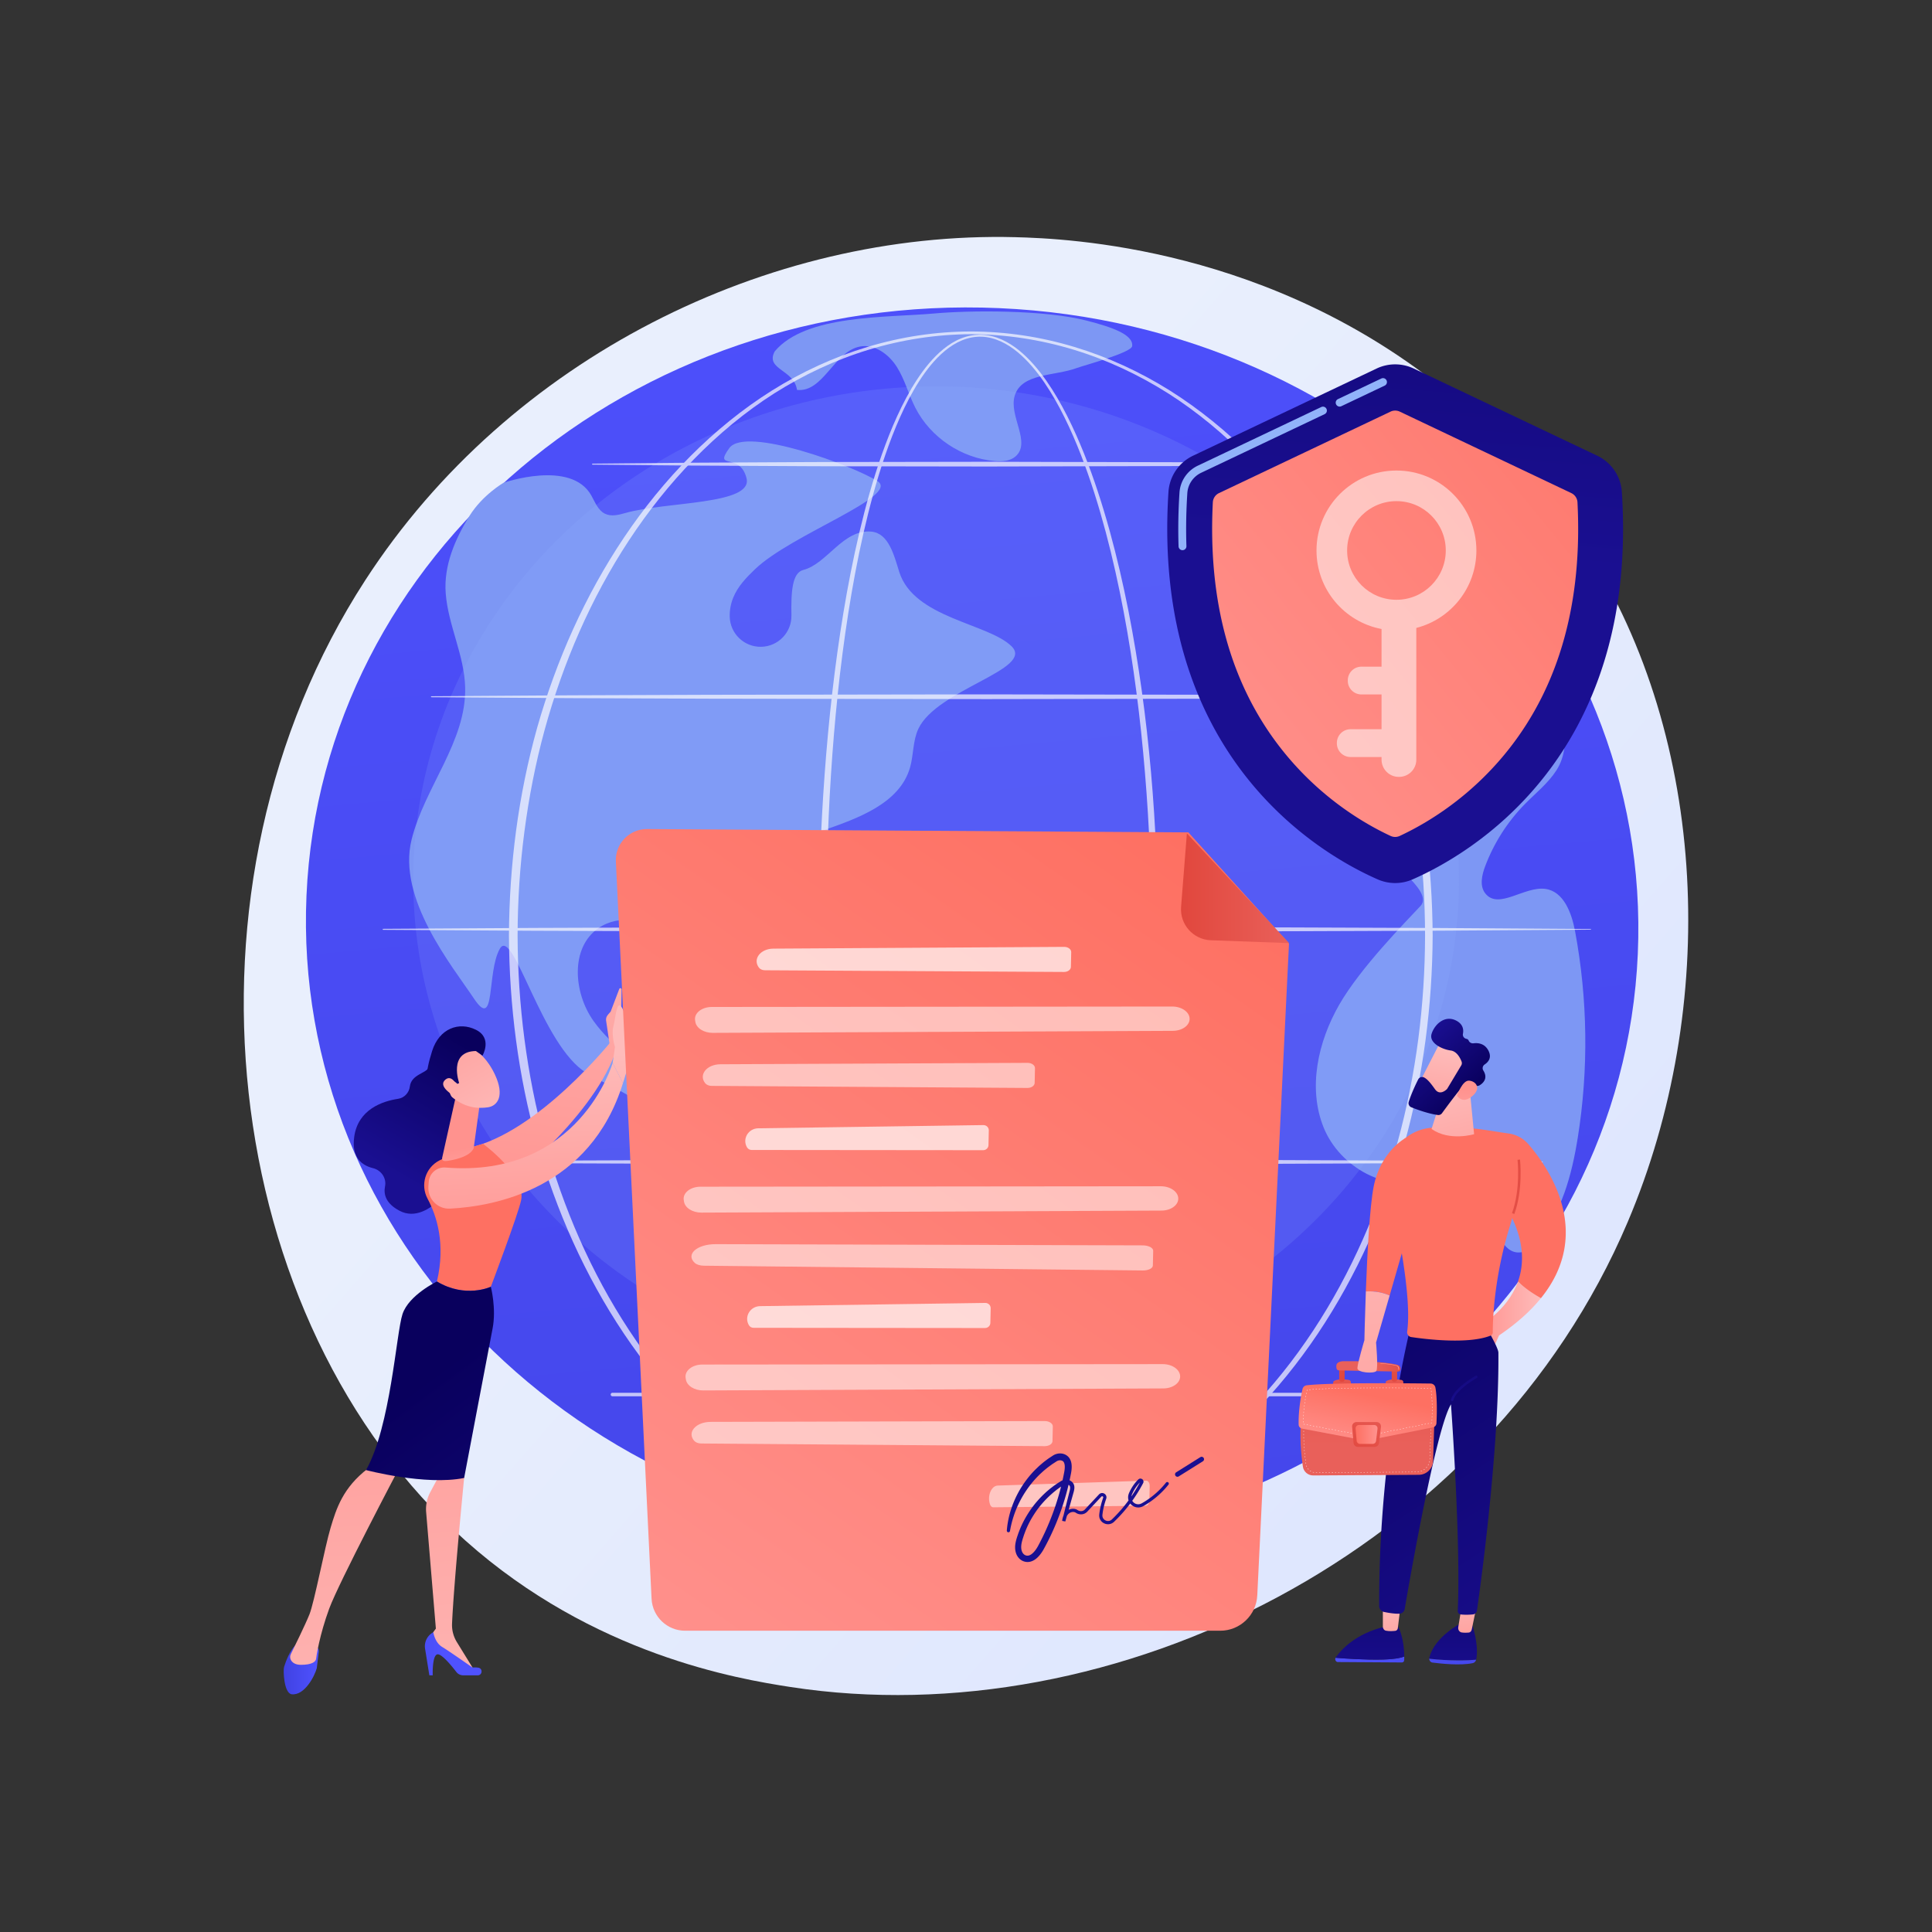
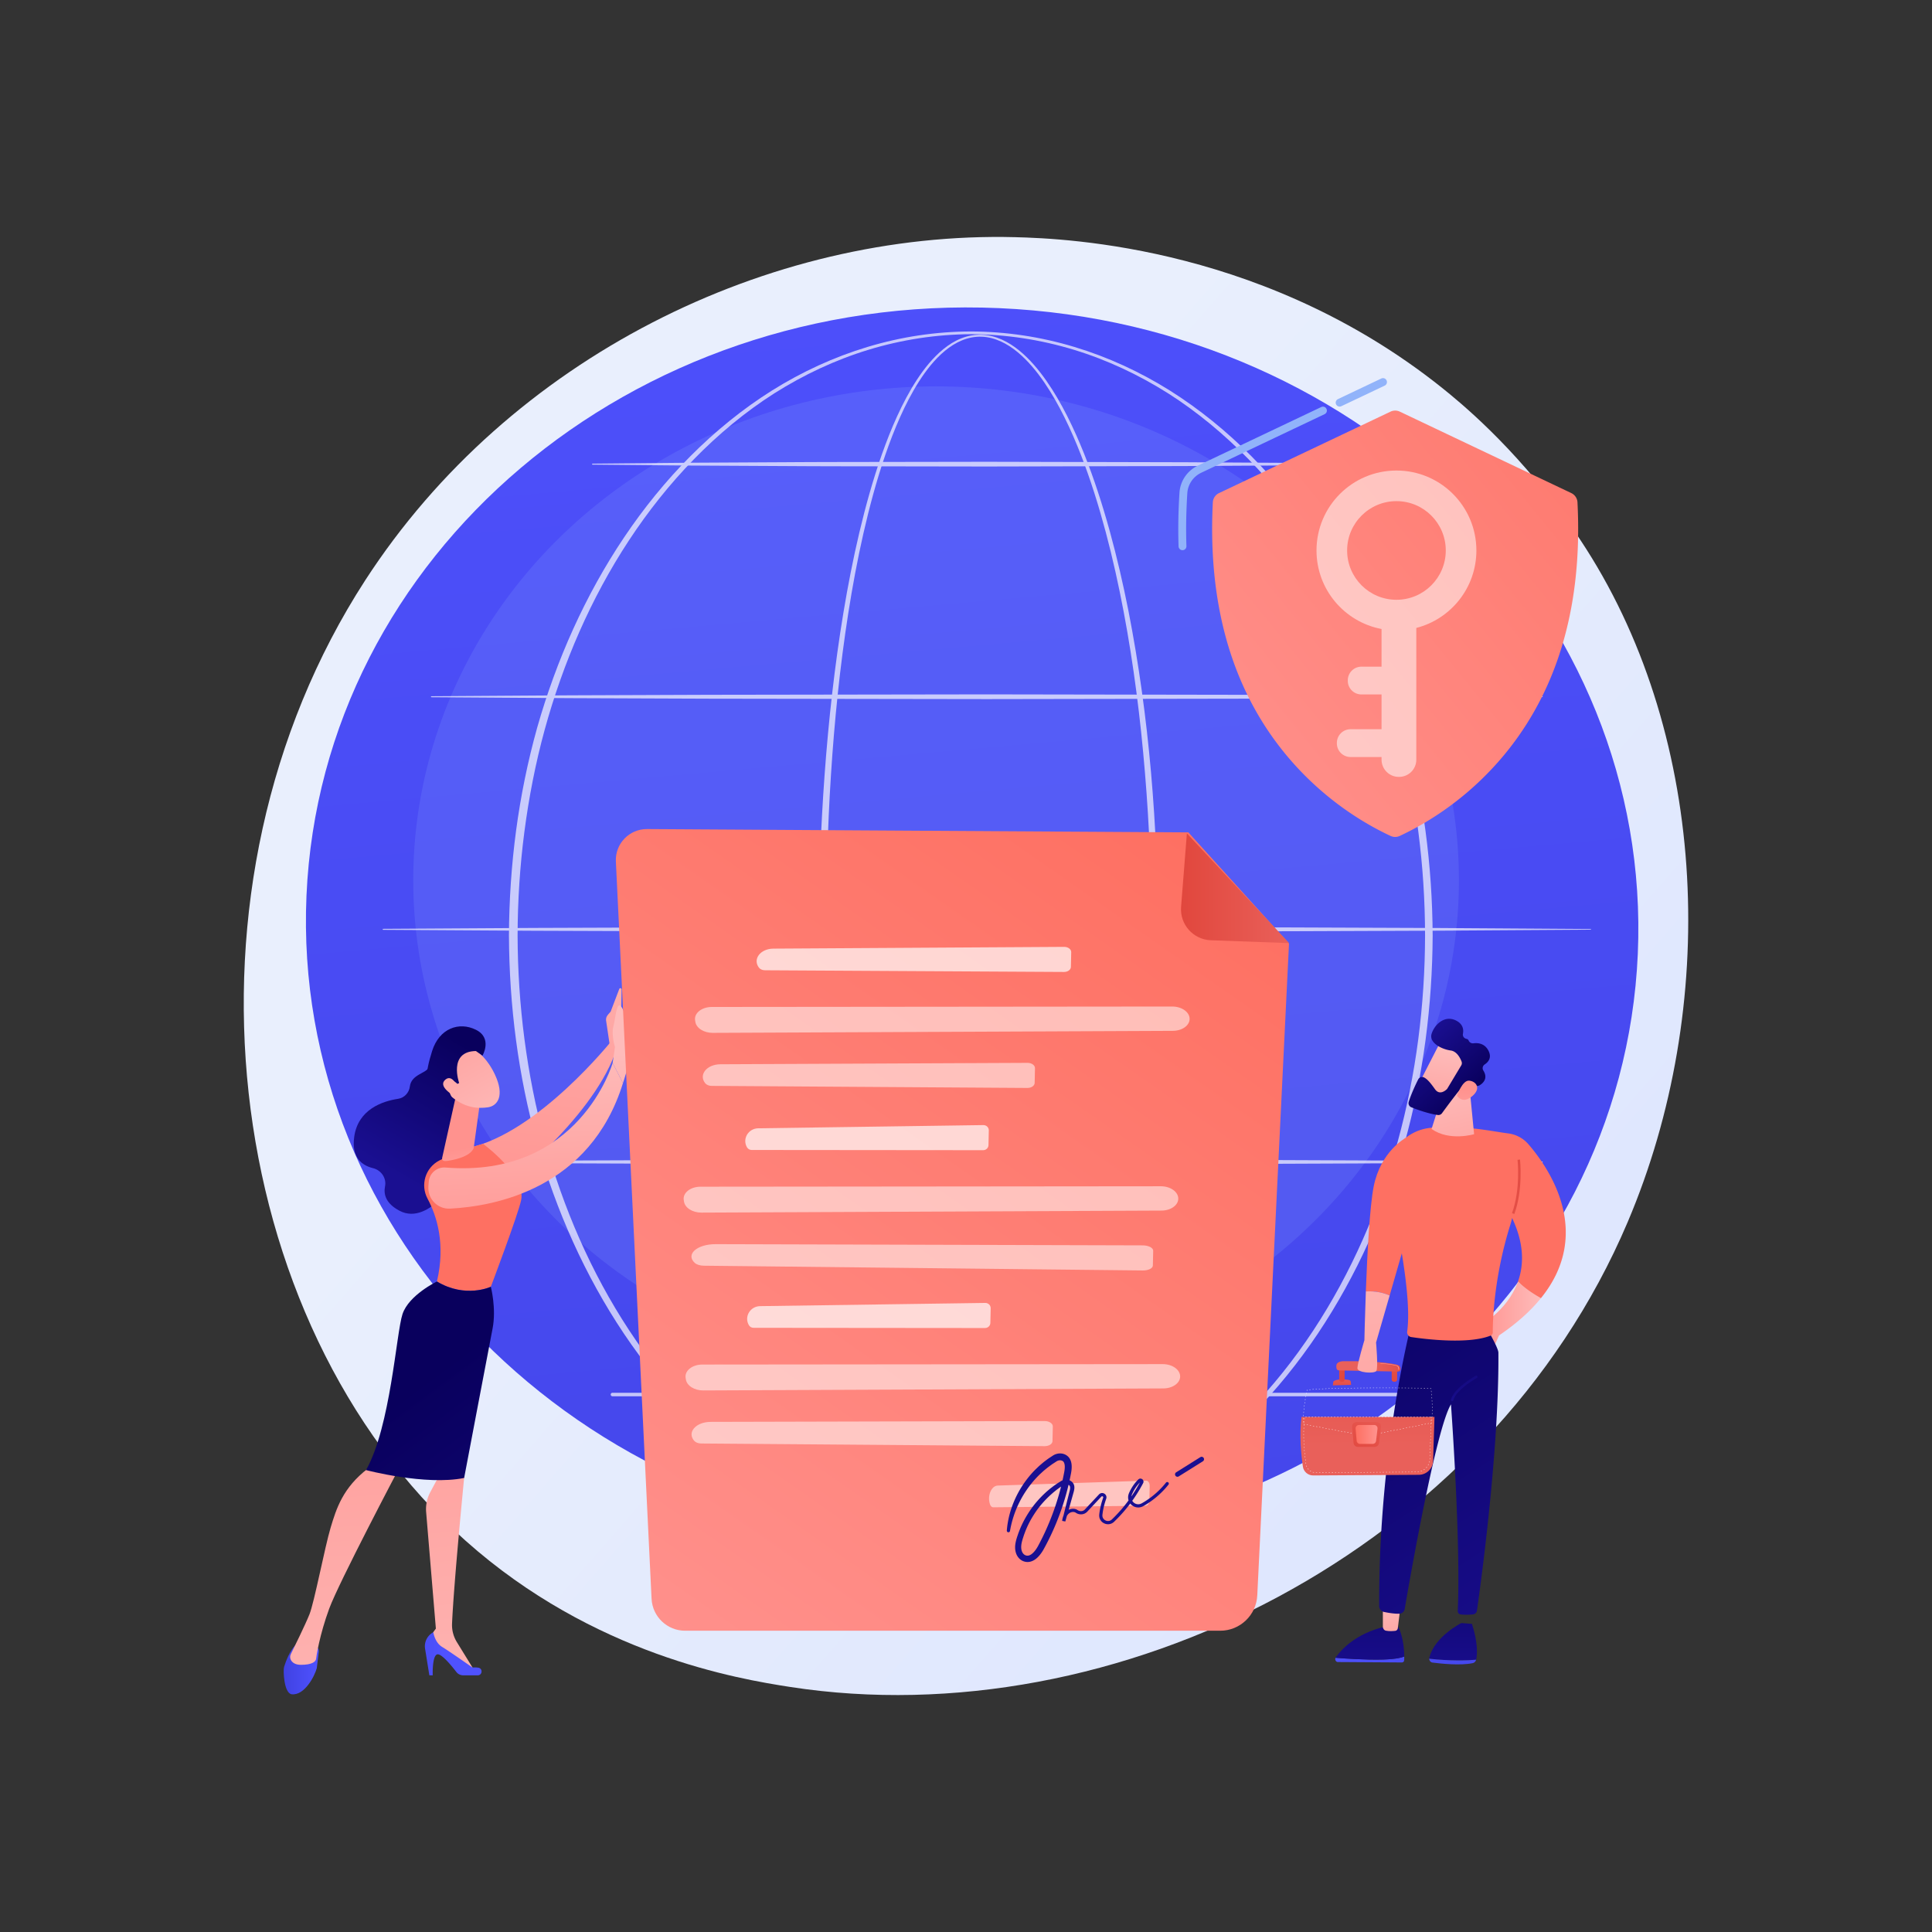
<svg xmlns="http://www.w3.org/2000/svg" viewBox="0 0 3710 3710" xml:space="preserve">
  <rect x="0" y="0" width="3710" height="3710" fill="#333333" stroke="none" />
  <linearGradient id="a" gradientUnits="userSpaceOnUse" x1="3479.543" y1="3292.894" x2="1397.205" y2="1470.85">
    <stop offset="0" style="stop-color:#dae3fe" />
    <stop offset="1" style="stop-color:#e9effd" />
  </linearGradient>
  <path style="fill:url(#a)" d="M3125.654 2346.625c-269.122 633.674-986 988.662-1607.679 892.906-101.16-15.582-378.492-61.997-624.031-280.967-472.679-421.534-573.765-1256.226-192.469-1844.453 277.516-428.126 774.993-670.816 1247.694-658.677 101.82 2.615 492.035 18.73 834.967 301.504 50.37 41.534 161.466 140.23 261.59 296.805 235.109 367.668 255.318 879.909 79.928 1292.882" />
  <linearGradient id="b" gradientUnits="userSpaceOnUse" x1="1700.412" y1="-99.206" x2="2097.903" y2="4380.64">
    <stop offset="0" style="stop-color:#4f52ff" />
    <stop offset="1" style="stop-color:#4042e2" />
  </linearGradient>
  <path style="fill:url(#b)" d="M3145.042 1832.044c-28.712 654.028-624.28 1159.099-1330.239 1128.107S559.827 2373.841 588.539 1719.814s624.28-1159.099 1330.239-1128.107 1254.976 586.309 1226.264 1240.337" />
-   <path style="fill:#7d97f4" d="M901.575 990.603c-28.085 45.087-49.739 95.843-45.673 148.806 4.709 61.325 35.747 118.753 37.338 180.238 2.698 104.275-77.797 191.558-102.906 292.801-28.066 113.162 77.754 242.099 119.915 305.26 42.16 63.162 24.042-51.248 49.608-95.861s80.693 187.722 166.804 238.714c46.2 27.358 100.403 45.57 133.632 87.746 48.464 61.514 35.035 149.047 27.759 227.02s3.623 172.999 73.846 207.661c41.348 20.409 93.905 13.502 131.218 40.594 65.528 47.578 34.225 151.305 60.191 228.008 28.237 83.412 84.227 84.51 170.854 102.195s-10.915-172.63 29.667-239.145c21.33-34.96 53.893-62.782 70.716-100.121 23.33-51.783 16.759-120.971 62.02-155.283 33.927-25.72 81.135-18.762 123.708-19.138s94.351-18.85 99.181-61.149c4.285-37.532-33.287-67.459-70.048-76.156s-75.931-4.55-112.034-15.667c-103.265-31.796-151.43-176.3-259.267-183.062-92.178-5.78-169.385 97.687-259.959 79.616-50.494-10.074-85.056-54.794-122.537-90.097-48.148-45.351-107.904-79.387-146.131-133.366s-44.73-140.258 9.651-177.909c40.397-27.969 97.795-16.615 137.703 12.046s67.091 71.186 96.4 110.62c9.052 12.18 19.297 24.801 33.779 29.335 38.971 12.199 67.407-42.628 58.082-82.385s-37.41-74.725-38.729-115.539c-2.325-71.932 75.136-117.574 143.09-141.276s148.048-51.961 168.027-121.101c7.057-24.422 5.206-51.296 15.976-74.324 35.693-76.314 224.036-114.411 179.016-158.662s-187.913-53.87-215.738-142.989c-9.962-31.905-20.218-74.079-53.499-77.164-54.211-5.027-85.143 62.076-130.614 73.594-21.586 5.468-23.663 42.133-22.821 87.219.611 32.726-25.419 59.753-58.145 60.372s-59.763-25.404-60.386-58.13c-.232-12.147 1.896-24.426 6.891-36.67 8.755-21.458 25.38-38.619 42.142-54.623 69.937-66.779 278.626-140.15 234.926-168.576s-253.439-106.871-284.724-63.58c-31.285 43.292 20.458 6.635 33.078 57.978s-155.154 44.459-232.73 66.688c-12.809 3.67-27.015 7.245-39.007 1.439-13.405-6.49-19.049-22.093-26.323-35.089-38.961-69.605-168.547-24.425-168.547-24.425s-40.307 23.252-65.4 63.537m586.126-315.87c-18.835 35.113 37.18 34.544 42.751 73.999 50.425 5.495 71.134-74.007 121.002-83.286 28.143-5.237 55.431 14.928 70.724 39.126 15.293 24.199 22.427 52.612 35.389 78.135 29.043 57.188 89.013 97.436 152.941 102.645 13.908 1.133 29.235.244 39.705-8.982 30.392-26.782-13.088-77.095-1.793-115.997 12.908-44.454 77.007-37.71 120.331-54.013 11.949-4.497 103.857-29.021 105.335-41.703 2.621-22.483-40.017-36.796-87.715-49.061-80.813-20.78-223.005-19.916-292.508-13.628-92.465 8.367-246.524 1.607-306.162 72.765m1542.047 1510.122c20.953-131.164 19.209-265.922-5.132-396.5-6.493-34.833-21.693-76.359-56.77-81.373-40.573-5.799-90.243 40.807-115.642 8.64-11.212-14.199-6.738-34.872-.387-51.812 16.75-44.677 42.971-85.776 76.428-119.794 20.785-21.133 44.566-39.866 60.57-64.815 34.231-53.36 10.202-131.336-38.246-172.224s-110.948 32.436-161.875 3.33-52.513-99.717-62.084-157.589c-7.09-42.868-38.675-159.006-73.565-102.445s46.54 281.718 138.187 389.647c11.055 13.019 23.261 27.599 22.328 44.652-2.23 40.723-61.571 38.911-101.493 47.249-49.416 10.322-125.157-16.144-83.359 69.965 22.045 45.415 127.346 107.575 99.052 137.967-28.295 30.392-115.28 118.428-156.096 189.622-40.815 71.195-60.596 159.851-29.817 235.925s123.327 128.605 198.875 96.557c35.359-15 73.9-46.185 106.768-26.312 29.766 17.995 25.373 61.192 23.901 95.944-1.472 34.751 18.56 80.882 52.37 72.718 11.125-2.686 19.876-11.121 27.388-19.755 47.57-54.67 67.167-128.038 78.599-199.597" />
  <ellipse style="opacity:.16;fill:#91b3fa" cx="1797.542" cy="1690.406" rx="1003.997" ry="948.457" />
  <g style="opacity:.68">
    <path style="fill:#fff" d="M2223.938 1796.273c-.306 208.999-14.594 418.422-51.27 624.461-9.287 51.467-20.058 102.687-32.9 153.418-12.878 50.711-27.754 100.979-45.972 150.119-9.139 24.554-19.125 48.822-30.364 72.537-11.248 23.703-23.735 46.893-38.24 68.886-14.567 21.892-31.083 42.861-51.437 60.083-10.174 8.557-21.34 16.141-33.604 21.692-12.244 5.514-25.605 9.004-39.167 9.254-13.545.404-27.107-2.264-39.588-7.299-12.53-4.985-23.962-12.224-34.379-20.495-20.837-16.687-37.721-37.419-52.545-59.14-14.791-21.816-27.426-44.934-38.858-68.551-11.386-23.647-21.514-47.859-30.745-72.376-18.448-49.058-33.472-99.286-46.469-149.964-12.97-50.698-23.85-101.895-33.216-153.346-18.695-102.924-31.418-206.84-39.982-311.042-8.504-104.215-12.73-208.762-13.187-313.323-.224-52.275 1.091-104.544 2.918-156.78 1.909-52.236 4.735-104.436 8.531-156.57 7.63-104.251 19.079-208.276 36.147-311.447 8.564-51.572 18.56-102.927 30.59-153.829 12.06-50.882 26.088-101.36 43.495-150.743 8.751-24.666 18.317-49.068 29.23-72.896 10.897-23.821 23.095-47.121 37.429-69.143 14.367-21.927 30.883-42.849 51.434-59.587 10.276-8.296 21.59-15.51 33.978-20.4 12.343-4.952 25.727-7.469 39.049-6.97 13.328.376 26.47 3.723 38.595 9.075 12.145 5.379 23.312 12.696 33.564 20.992 20.508 16.697 37.491 37.12 52.555 58.571 15.017 21.544 28.109 44.334 39.936 67.707 11.85 23.372 22.405 47.361 32.151 71.652 19.411 48.628 35.431 98.517 49.377 148.923 13.897 50.432 25.658 101.422 35.828 152.715 40.242 205.344 56.567 414.79 57.116 623.816m-12.737 0c.155-104.209-3.848-208.441-12.546-312.288-8.603-103.837-21.639-207.372-40.991-309.757-9.674-51.188-20.932-102.079-34.317-152.413-13.43-50.304-28.931-100.098-47.79-148.604-9.467-24.228-19.743-48.155-31.29-71.441-11.518-23.292-24.291-45.987-38.937-67.403-14.686-21.323-31.251-41.581-51.141-58.07-9.944-8.194-20.742-15.397-32.431-20.701-11.679-5.245-24.265-8.666-37.061-9.004-12.79-.414-25.569 2.143-37.399 6.999-11.873 4.808-22.766 11.883-32.697 20.047-19.861 16.47-35.94 37.172-49.919 58.938-13.949 21.859-25.825 45.038-36.417 68.76-10.611 23.727-19.897 48.048-28.375 72.644-16.861 49.236-30.37 99.605-41.924 150.378-11.528 50.797-21.024 102.053-29.095 153.523-16.085 102.97-26.568 206.781-33.242 310.786-6.717 104.021-9.175 208.283-9.001 312.501-.204 104.202 3.349 208.434 11.163 312.35 7.877 103.9 19.904 207.537 37.872 310.158 9.001 51.299 19.513 102.339 32.099 152.853 12.605 50.498 27.229 100.522 45.223 149.301 9.001 24.383 18.885 48.431 29.995 71.884 11.153 23.413 23.476 46.298 37.853 67.789 14.396 21.396 30.778 41.701 50.668 57.822 9.94 8.002 20.768 14.929 32.49 19.677 11.682 4.762 24.235 7.397 36.808 6.977 12.573-.312 24.958-3.625 36.443-8.882 11.498-5.294 22.092-12.569 31.816-20.857 19.457-16.674 35.49-37.235 49.633-58.815 28.103-43.488 48.95-91.465 66.839-140.195 17.755-48.868 32.22-98.935 44.698-149.462 12.444-50.55 22.832-101.613 31.747-152.925 17.83-102.645 29.713-206.295 37.603-310.195 7.969-103.908 11.653-208.147 11.623-312.375" />
    <path style="fill:#fff" d="M2751.143 1796.273c-.684 134.5-17.932 269.059-53.899 398.768-36.558 129.42-91.656 253.959-166.546 365.786-37.448 55.854-79.878 108.431-127.3 156.142-47.402 47.691-99.819 90.522-156.757 126.383-56.991 35.72-118.546 64.316-182.983 83.723-64.398 19.454-131.625 29.611-198.924 29.7-67.296-.036-134.54-10.144-198.967-29.555-64.463-19.362-126.058-47.921-183.098-83.612-56.987-35.832-109.47-78.633-156.934-126.308-47.487-47.691-89.986-100.262-127.504-156.113-75.012-111.839-130.208-236.425-166.907-365.894-36.236-129.738-53.439-264.439-53.997-399.021.332-67.313 4.811-134.592 13.706-201.31 8.935-66.701 22.388-132.818 40.505-197.649 36.775-129.426 92.044-253.943 167.098-365.687 37.527-55.808 80.033-108.329 127.514-155.971 47.468-47.615 99.917-90.381 156.895-126.12 57.027-35.615 118.609-63.999 182.98-83.357 64.332-19.432 131.487-29.576 198.71-29.662 67.224.131 134.365 10.323 198.671 29.795 64.345 19.401 125.884 47.833 182.862 83.478 56.925 35.771 109.315 78.569 156.717 126.198 47.415 47.662 89.852 100.19 127.31 156.001 74.93 111.731 130.103 236.201 166.733 365.578 36.035 129.667 53.356 264.21 54.115 398.707m-14.6 0c-.25-133.238-16.901-266.611-52.111-395.213-35.441-128.394-88.81-252.307-162.179-363.722-36.667-55.65-78.301-108.096-124.924-155.761-46.636-47.599-98.149-90.631-154.453-126.418-56.373-35.593-117.248-64.219-181.061-83.597-63.78-19.396-130.369-29.588-197.08-29.802-66.708.26-133.284 10.497-197.038 29.936-63.786 19.419-124.619 48.09-180.939 83.717-56.255 35.82-107.708 78.883-154.279 126.495-46.554 47.685-88.12 100.141-124.717 155.791-73.247 111.402-126.521 235.268-161.821 363.61-17.564 64.25-30.314 129.761-38.94 195.773-8.636 66.018-12.905 132.594-13.072 199.19.2 66.599 4.505 133.169 13.177 199.177 8.656 66.001 21.448 131.5 39.052 195.727 35.375 128.299 88.718 252.096 162.005 363.403 36.61 55.611 78.18 108.017 124.73 155.649 46.574 47.553 97.995 90.581 154.24 126.311 56.307 35.549 117.126 64.046 180.821 83.46 63.658 19.46 130.146 29.736 196.781 30.045 66.635-.26 133.14-10.486 196.828-29.9 63.721-19.372 124.583-47.829 180.936-83.352 56.294-35.697 107.781-78.695 154.417-126.232 46.617-47.612 88.255-100.012 124.934-155.62 73.411-111.32 126.853-235.163 162.366-363.515 35.275-128.558 52.002-261.911 52.327-395.152" />
    <path style="fill:#fff" d="m828.536 1336.981 266.673-1.768 266.67-1.009 533.34-.812 533.344.894 266.67 1.098 266.67 1.913a.643.643 0 0 1 0 1.288l-266.67 1.912-266.67 1.101-533.344.891-533.34-.808-266.67-1.012-266.673-1.768a.96.96 0 0 1 0-1.92m309.369-446.65 189.329-1.775 189.329-1.006c63.109-.427 126.219-.381 189.328-.513l189.329-.296 378.657.891 189.329 1.098c63.11.651 126.219 1.032 189.329 1.916a.644.644 0 0 1 0 1.289c-63.11.881-126.219 1.262-189.329 1.912l-189.329 1.098-378.657.894-189.329-.296c-63.109-.135-126.219-.085-189.328-.516l-189.329-1.006-189.329-1.771a.963.963 0 0 1-.95-.969.96.96 0 0 1 .95-.95m-402.038 893.3 289.837-1.765 289.837-1.012 579.678-.812 579.678.894 289.841 1.098 289.837 1.912a.646.646 0 0 1 0 1.292l-289.837 1.912-289.841 1.098-579.678.894-579.678-.812-289.837-1.012-289.837-1.765a.961.961 0 0 1 0-1.922m92.669 446.653 266.673-1.768 266.67-1.012 533.34-.808 533.344.89 266.67 1.098 266.67 1.916c.358 0 .644.292.641.647a.65.65 0 0 1-.641.641l-266.67 1.913-266.67 1.097-533.344.894-533.34-.812-266.67-1.009-266.673-1.768a.96.96 0 0 1 0-1.919m1862.156 450.975H1176.067c-1.86 0-3.365-1.505-3.365-3.365s1.505-3.365 3.365-3.365h1514.625c1.86 0 3.365 1.505 3.365 3.365s-1.505 3.365-3.365 3.365" />
  </g>
  <linearGradient id="c" gradientUnits="userSpaceOnUse" x1="2776.553" y1="-281.755" x2="2675.594" y2="1060.996">
    <stop offset="0" style="stop-color:#09005d" />
    <stop offset="1" style="stop-color:#1a0f91" />
  </linearGradient>
-   <path style="fill:url(#c)" d="M3114.417 944.642c-1.944-30.046-20.089-56.662-47.286-69.579l-352.367-167.352a83.13 83.13 0 0 0-71.321 0l-352.367 167.352c-27.197 12.917-45.342 39.533-47.286 69.579-33.052 510.903 294.533 697.055 401.918 744.078a83.22 83.22 0 0 0 66.791 0c107.385-47.022 434.97-233.175 401.918-744.078" />
  <path style="fill:#91b3fa" d="M2572.519 780.768a7.55 7.55 0 0 1-3.246-14.372l83.259-39.544a7.55 7.55 0 0 1 10.06 3.581 7.55 7.55 0 0 1-3.58 10.06l-83.259 39.544a7.5 7.5 0 0 1-3.234.731m-301.786 275.757a7.55 7.55 0 0 1-7.542-7.297c-1.119-33.301-.532-68.029 1.745-103.217 1.442-22.32 14.941-42.17 35.227-51.807l237.042-112.579a7.55 7.55 0 1 1 6.478 13.641l-237.041 112.579c-15.342 7.286-25.55 22.284-26.639 39.139-2.243 34.698-2.823 68.927-1.721 101.736a7.553 7.553 0 0 1-7.292 7.801q-.128.005-.257.004" />
  <linearGradient id="d" gradientUnits="userSpaceOnUse" x1="2221.88" y1="1525.107" x2="3386.161" y2="576.185">
    <stop offset="0" style="stop-color:#ff928e" />
    <stop offset="1" style="stop-color:#fe7062" />
  </linearGradient>
  <path style="fill:url(#d)" d="M3029.207 964.583a20.75 20.75 0 0 0-11.813-17.688L2687.99 790.449a20.72 20.72 0 0 0-17.776 0l-329.403 156.447a20.75 20.75 0 0 0-11.813 17.688c-9.741 190.582 34.28 349.599 130.933 472.846 73.689 93.965 159.89 144.32 210.404 167.813a20.77 20.77 0 0 0 17.535 0c50.512-23.492 136.715-73.849 210.403-167.813 96.654-123.248 140.675-282.266 130.934-472.847" />
  <path style="opacity:.53;fill:#fff" d="M2719.718 1458.803v-253.011c66.333-16.959 115.375-77.117 115.375-148.734 0-84.785-68.731-153.515-153.515-153.515s-153.515 68.731-153.515 153.515c0 75.004 53.803 137.405 124.91 150.813v72.308h-38.617c-14.482 0-26.222 11.74-26.222 26.222v.953c0 14.482 11.74 26.222 26.222 26.222h38.617v66.746h-59.594c-14.482 0-26.222 11.74-26.222 26.222v.954c0 14.482 11.74 26.221 26.222 26.221h59.594v5.085c0 18.256 14.799 33.055 33.055 33.055h.635c18.256-.001 33.055-14.8 33.055-33.056m-132.855-401.745c0-52.309 42.405-94.715 94.715-94.715s94.715 42.405 94.715 94.715-42.405 94.716-94.715 94.716-94.715-42.406-94.715-94.716" />
  <linearGradient id="e" gradientUnits="userSpaceOnUse" x1="785.852" y1="1442.079" x2="771.888" y2="2171.021" gradientTransform="rotate(6.88 -527.888 5217.065)">
    <stop offset="0" style="stop-color:#febbba" />
    <stop offset="1" style="stop-color:#ff928e" />
  </linearGradient>
  <path style="fill:url(#e)" d="m1164.03 2025.704 6.409-21.777-6.179-41.469c-2.014-9.433 2.021-12.561 8.353-19.838l16.567-43.528c.911-2.395 4.47-1.717 4.413.845-.662 29.822-2.082 100.299-.928 108.551 1.469 10.501-17.645 23.67-17.645 23.67z" />
  <linearGradient id="f" gradientUnits="userSpaceOnUse" x1="-940.886" y1="2007.793" x2="-797.378" y2="2255.156" gradientTransform="matrix(-1 0 0 1 -40.294 0)">
    <stop offset="0" style="stop-color:#09005d" />
    <stop offset="1" style="stop-color:#1a0f91" />
  </linearGradient>
  <path style="fill:url(#f)" d="M855.155 2021.191s-26.742 13.008-31.659 27.95c-3.945 11.989-33.515 13.535-36.435 37.114-1.508 12.174-10.517 21.924-22.643 23.783-30.2 4.628-76.741 20.311-84.188 72.745-5.684 40.022 14.719 55.198 36.131 60.451 15.727 3.858 26.178 19.155 22.997 35.032-3.051 15.229 1.499 32.834 27.881 46.755 59.122 31.197 118.165-73.907 118.165-73.907l12.1-183.519z" />
  <linearGradient id="g" gradientUnits="userSpaceOnUse" x1="668.09" y1="1374.731" x2="652.136" y2="2207.523" gradientTransform="rotate(6.88 -527.888 5217.065)">
    <stop offset="0" style="stop-color:#febbba" />
    <stop offset="1" style="stop-color:#ff928e" />
  </linearGradient>
  <path style="fill:url(#g)" d="M1175.215 1997.734s-141.961 178.529-276.441 206.84c0 0 45.01 68.368 64.638 77.694 0 0 169.606-129.303 217.444-259.104z" />
  <linearGradient id="h" gradientUnits="userSpaceOnUse" x1="-652.512" y1="3206.752" x2="-585.051" y2="3206.752" gradientTransform="matrix(-1 0 0 1 -40.294 0)">
    <stop offset="0" style="stop-color:#4f52ff" />
    <stop offset="1" style="stop-color:#4042e2" />
  </linearGradient>
  <path style="fill:url(#h)" d="m612.138 3171.913-3.826 31.452c-3.983 14.948-23.226 52.611-47.923 50.159-15.195-1.509-17.025-45.905-14.908-52.563 3.859-12.141 10.919-30.367 21.098-41.093h34.89c6.45-.001 11.448 5.642 10.669 12.045" />
  <linearGradient id="i" gradientUnits="userSpaceOnUse" x1="-936.732" y1="3453.292" x2="-839.936" y2="2321.988" gradientTransform="matrix(-1 0 0 1 -40.294 0)">
    <stop offset="0" style="stop-color:#febbba" />
    <stop offset="1" style="stop-color:#ff928e" />
  </linearGradient>
  <path style="fill:url(#i)" d="m885.405 2803.478 5.889 34.641s-19.72 199.752-23.228 279.653c-.55 12.527 2.691 24.906 9.266 35.583l34.291 55.685-87.149-51.426-1.735-10.635 14.266-19.615-18.687-223.772a68.65 68.65 0 0 1 7.813-37.973l18.026-33.864z" />
  <linearGradient id="j" gradientUnits="userSpaceOnUse" x1="-891.369" y1="3175.764" x2="-782.533" y2="3175.764" gradientTransform="matrix(-1 0 0 1 -40.294 0)">
    <stop offset="0" style="stop-color:#4f52ff" />
    <stop offset="1" style="stop-color:#4042e2" />
  </linearGradient>
  <path style="fill:url(#j)" d="M917.361 3217.106H889.55c-5.206 0-10.115-2.39-13.29-6.515-8.67-11.266-26.633-33.245-35.222-33.818-11.563-.772-10.083 40.333-10.083 40.333h-6.482l-8.21-51.079a30.24 30.24 0 0 1 15.866-31.605s2.643 19.547 16.975 28.193 58.321 39.61 58.321 39.61 5.388-.768 11.303.301c8.776 1.586 7.55 14.58-1.367 14.58" />
  <linearGradient id="k" gradientUnits="userSpaceOnUse" x1="-742.021" y1="3470.125" x2="-645.2" y2="2338.524" gradientTransform="matrix(-1 0 0 1 -40.294 0)">
    <stop offset="0" style="stop-color:#febbba" />
    <stop offset="1" style="stop-color:#ff928e" />
  </linearGradient>
  <path style="fill:url(#k)" d="M766.04 2819.931s-115.528 219.146-133.893 269.181-24.798 91.775-25.044 95.727c-.385 6.177-8.067 12.1-29.242 12.1-10.928 0-16.28-4.381-18.9-8.62-2.236-3.618-2.351-8.144-.468-11.957 6.683-13.525 27.89-56.745 35.745-76.348 9.378-23.405 29.549-129.473 40.612-166.352s23.568-76.883 71.744-113.731c0 0 33.071-32.391 59.446 0" />
  <linearGradient id="l" gradientUnits="userSpaceOnUse" x1="1662.989" y1="1703.484" x2="1319.779" y2="1991.175">
    <stop offset="0" style="stop-color:#ff928e" />
    <stop offset="1" style="stop-color:#fe7062" />
  </linearGradient>
  <path style="fill:url(#l)" d="M839.021 2460.848c16.92-71.698-.103-125.711-17.981-159.01-14.259-26.559-4.234-59.413 22.511-73.321 41.798-21.737 84.204-31.903 84.204-31.903s82.818 60.548 72.994 107.94c-5.759 27.776-58.214 166.376-58.214 166.376s-48.504 22.957-103.514-10.082" />
  <linearGradient id="m" gradientUnits="userSpaceOnUse" x1="-862.259" y1="2645.927" x2="-1382.971" y2="3348.101" gradientTransform="matrix(-1 0 0 1 -40.294 0)">
    <stop offset="0" style="stop-color:#09005d" />
    <stop offset="1" style="stop-color:#1a0f91" />
  </linearGradient>
  <path style="fill:url(#m)" d="M772.948 2523.366c12.128-36.537 66.073-62.517 66.073-62.517 55.01 33.039 103.515 10.083 103.515 10.083s10.878 41.578 3.37 80.219-54.612 286.968-54.612 286.968c-74.22 15.039-188.368-15.13-188.368-15.13 47.275-83.934 57.894-263.087 70.022-299.623" />
  <linearGradient id="n" gradientUnits="userSpaceOnUse" x1="-947.347" y1="2338.166" x2="-929.164" y2="2205.145" gradientTransform="matrix(-1 0 0 1 -40.294 0)">
    <stop offset="0" style="stop-color:#febbba" />
    <stop offset="1" style="stop-color:#ff928e" />
  </linearGradient>
  <path style="fill:url(#n)" d="m873.613 2113.166-24.229 108.831c-2.32 9.586 6.419 8.018 16.111 6.19 15.872-2.992 36.328-9.155 43.167-21.506.696-1.257 1.043-2.677 1.24-4.101l10.409-75.466a13.56 13.56 0 0 0-7.936-14.248l-20.087-8.906c-7.734-3.43-16.685.983-18.675 9.206" />
  <linearGradient id="o" gradientUnits="userSpaceOnUse" x1="-993.241" y1="2166.661" x2="-834.595" y2="1884.324" gradientTransform="matrix(-1 0 0 1 -40.294 0)">
    <stop offset="0" style="stop-color:#febbba" />
    <stop offset="1" style="stop-color:#ff928e" />
  </linearGradient>
  <path style="fill:url(#o)" d="M902.041 2009.542s28.695 12.117 48.206 53.582 4.941 60.611-13.361 63.24c-18.302 2.628-45.672 2.228-74.623-24.558s2.475-106.626 39.778-92.264" />
  <linearGradient id="p" gradientUnits="userSpaceOnUse" x1="-929.641" y1="2001.27" x2="-786.133" y2="2248.631" gradientTransform="matrix(-1 0 0 1 -40.294 0)">
    <stop offset="0" style="stop-color:#09005d" />
    <stop offset="1" style="stop-color:#1a0f91" />
  </linearGradient>
  <path style="fill:url(#p)" d="M881.724 2079.669s-21.649-60.666 32.136-61.383l12.656 8.846s19.734-33.635-12.656-49.691-70.3-2.794-84.084 40.845-16.138 72.851 6.794 93.729c22.932 20.879 32.383-2.795 32.383-2.795s-12.488-19.528-7.404-29.976 16.81 2.161 16.81 2.161z" />
  <linearGradient id="q" gradientUnits="userSpaceOnUse" x1="-964.567" y1="2191.245" x2="-805.92" y2="1908.908" gradientTransform="matrix(-1 0 0 1 -40.294 0)">
    <stop offset="0" style="stop-color:#febbba" />
    <stop offset="1" style="stop-color:#ff928e" />
  </linearGradient>
  <path style="fill:url(#q)" d="M880.787 2092.034s-10.946-31.25-25.548-18.805 11.868 28.866 22.231 34.186z" />
  <linearGradient id="r" gradientUnits="userSpaceOnUse" x1="-1043.46" y1="2027.137" x2="-1060.555" y2="2447.936" gradientTransform="matrix(-1 0 0 1 -40.294 0)">
    <stop offset="0" style="stop-color:#febbba" />
    <stop offset="1" style="stop-color:#ff928e" />
  </linearGradient>
  <path style="fill:url(#r)" d="M1176.45 2041.285s-63.769 221.527-320.919 200.707c-16.452-1.332-30.903 10.859-32.182 27.315l-.691 8.892c-1.853 23.838 17.6 43.933 41.479 42.725 85.527-4.326 269.204-37.915 332.16-241.133z" />
  <linearGradient id="s" gradientUnits="userSpaceOnUse" x1="-1234.496" y1="2023.515" x2="-1250.422" y2="2415.526" gradientTransform="matrix(-1 0 0 1 -40.294 0)">
    <stop offset="0" style="stop-color:#febbba" />
    <stop offset="1" style="stop-color:#ff928e" />
  </linearGradient>
  <path style="fill:url(#s)" d="M1196.297 2079.791s12.253-36.061 15.331-58.6-8.253-73.13-17.99-87.355c-9.738-14.225-11.368 20.646-15.751 37.033-4.383 16.386 3.041 39.772 3.041 39.772l-4.477 30.646z" />
  <linearGradient id="t" gradientUnits="userSpaceOnUse" x1="1197.671" y1="3217.096" x2="2308.11" y2="1628.83">
    <stop offset="0" style="stop-color:#ff928e" />
    <stop offset="1" style="stop-color:#fe7062" />
  </linearGradient>
  <path style="fill:url(#t)" d="m2282.032 1598.409-1039.58-6.365c-34.165-.209-61.49 28.328-59.798 62.452l68.545 1415.546c1.666 34.407 30.048 61.448 64.496 61.448h1027.42c38.033 0 69.371-29.85 71.22-67.837l60.931-1251.778z" />
  <linearGradient id="u" gradientUnits="userSpaceOnUse" x1="2267.842" y1="1705.683" x2="2475.47" y2="1705.683">
    <stop offset="0" style="stop-color:#e1473d" />
    <stop offset="1" style="stop-color:#e9605a" />
  </linearGradient>
  <path style="fill:url(#u)" d="M2325.26 1805.549c-33.864-1.192-59.899-30.378-57.229-64.157l11.144-141.036 196.296 210.655z" />
  <path style="opacity:.53;fill:#fff" d="M1366.962 1933.655c152.197-.018 736.453-.673 883.988-.841 18.609-.021 33.753 10.886 33.463 24.074-.275 12.554-14.513 22.552-32.225 22.63l-883.485 3.879c-17.018.075-31.513-9.057-33.439-21.066l-.487-3.038c-2.203-13.733 12.723-25.636 32.185-25.638m-12.768 146.456c2.515 3.126 7.186 5.078 12.229 5.111l606.503 3.954c7.619.05 13.803-4.226 13.922-9.625l.621-28.327c.123-5.628-6.374-10.276-14.314-10.239l-589.734 2.7c-26.267.12-42.331 20.141-29.227 36.426" />
  <path style="opacity:.7;fill:#fff" d="M1457.323 1858.11c2.378 3.123 6.799 5.07 11.575 5.097l574.344 3.249c7.215.041 13.076-4.242 13.195-9.641l.621-28.327c.123-5.628-6.023-10.268-13.543-10.222l-558.472 3.385c-24.874.151-40.11 20.191-27.72 36.459" />
  <path style="opacity:.53;fill:#fff" d="M1345.186 2278.814c152.197-.018 736.453-.673 883.988-.841 18.609-.021 33.752 10.886 33.463 24.074-.275 12.554-14.513 22.552-32.226 22.63l-883.485 3.879c-17.018.075-31.513-9.057-33.439-21.066l-.487-3.038c-2.203-13.733 12.724-25.636 32.186-25.638m-10.845 146.498c3.523 3.148 10.034 5.141 17.045 5.217l843.183 9.141c10.592.115 19.153-4.109 19.271-9.508l.621-28.327c.123-5.628-8.948-10.332-19.987-10.364l-819.814-2.343c-36.514-.103-58.676 19.785-40.319 36.184" />
  <path style="opacity:.7;fill:#fff" d="M1434.491 2203.247c1.825 3.111 5.237 5.035 8.934 5.039l444.505.403c5.584.005 10.142-4.306 10.26-9.705l.621-28.327c.123-5.628-4.611-10.237-10.432-10.154l-432.253 6.152c-19.253.273-31.144 20.386-21.635 36.592" />
  <path style="opacity:.53;fill:#fff" d="M1348.774 2620.321c152.197-.018 736.453-.673 883.988-.841 18.609-.021 33.752 10.885 33.463 24.074-.275 12.554-14.513 22.552-32.225 22.63l-883.485 3.879c-17.018.075-31.513-9.057-33.439-21.066l-.487-3.038c-2.203-13.733 12.724-25.636 32.185-25.638m-15.702 146.465c2.741 3.131 7.825 5.092 13.31 5.135l659.585 5.117c8.286.064 15.003-4.2 15.121-9.599l.621-28.327c.123-5.628-6.951-10.288-15.587-10.267l-641.336 1.569c-28.564.07-45.996 20.062-31.714 36.372m568.31 122.678c1.18 3.097 3.415 4.995 5.852 4.971l293.041-2.917c3.681-.037 6.718-4.381 6.836-9.78l.621-28.327c.123-5.628-2.964-10.201-6.801-10.074l-285.013 9.378c-12.695.419-20.684 20.617-14.536 36.749" />
  <path style="opacity:.7;fill:#fff" d="M1438.08 2544.753c1.825 3.111 5.237 5.035 8.934 5.039l444.505.403c5.584.005 10.141-4.306 10.26-9.705l.621-28.327c.123-5.628-4.611-10.237-10.432-10.154l-432.254 6.151c-19.252.274-31.143 20.387-21.634 36.593" />
  <linearGradient id="v" gradientUnits="userSpaceOnUse" x1="2446.743" y1="2045.325" x2="2278.494" y2="2439.026">
    <stop offset="0" style="stop-color:#09005d" />
    <stop offset="1" style="stop-color:#1a0f91" />
  </linearGradient>
  <path style="fill:url(#v)" d="M1933.388 2939.096c2.281-29.109 12.148-57.648 27.646-82.68 7.786-12.504 16.939-24.213 27.423-34.653 2.688-2.539 5.31-5.153 8.062-7.626 2.832-2.383 5.597-4.853 8.495-7.16 2.964-2.224 5.895-4.499 8.94-6.614l4.646-3.063 2.324-1.53 1.163-.765c.421-.263.988-.599 1.491-.868 8.164-4.507 19.882-4.716 27.796 3.234 1.928 1.909 3.27 4.205 4.27 6.459.454 1.134.897 2.281 1.161 3.4.342 1.138.523 2.236.714 3.342.699 4.409.498 8.506.089 12.465-.208 1.977-.53 3.917-.876 5.807l-1.062 5.338c-.679 3.565-1.475 7.105-2.254 10.649-1.565 7.086-3.338 14.124-5.2 21.137-7.576 28.016-17.608 55.367-30.015 81.594l-4.751 9.786c-1.663 3.223-3.285 6.467-4.982 9.671l-2.575 4.791-1.288 2.396-1.418 2.5c-1.962 3.326-4.154 6.555-6.707 9.627-2.563 3.058-5.463 6-9.078 8.473-3.581 2.444-8.097 4.428-13.107 4.672-1.241.127-2.481-.004-3.719-.137-1.257-.067-2.406-.474-3.598-.754-2.368-.639-4.611-1.787-6.582-3.182-3.971-2.815-6.823-6.712-8.59-10.912-1.704-4.149-2.453-8.479-2.483-12.688-.051-4.209.58-8.218 1.444-11.999.883-3.792 1.978-7.339 3.188-10.811l1.782-5.239 2.008-5.155c5.384-13.736 12.508-26.73 20.831-38.849 8.292-12.152 18.085-23.235 28.866-33.202l2.015-1.877 2.1-1.783 4.206-3.555c1.431-1.149 2.902-2.25 4.351-3.375 1.46-1.112 2.886-2.267 4.412-3.29 3.009-2.102 5.986-4.247 9.127-6.149l2.326-1.469 1.163-.734c.207-.127.358-.234.611-.378l.767-.428c2.07-1.089 4.333-1.817 6.672-2.063 4.654-.549 9.681.836 13.302 4.139 1.864 1.645 3.359 4 4.039 6.424.717 2.435.692 4.773.483 6.881-.224 2.117-.676 4.054-1.16 5.881l-1.458 5.219-2.904 10.341c-3.841 13.795-7.837 27.55-11.752 41.326l-.009.031-6.047-1.081c.45-4.635 1.698-9.317 4.257-13.521 1.303-2.086 2.892-4.019 4.894-5.627 2-1.636 4.322-2.778 6.769-3.503 2.458-.689 5.087-.938 7.719-.503 1.31.214 2.621.581 3.855 1.161.629.261 1.214.622 1.802.971l1.219.766c2.96 1.665 6.654 1.979 9.689.641.768-.306 1.472-.744 2.139-1.227.317-.265.657-.502.941-.81l.459-.446.551-.588 4.406-4.7 8.813-9.4 8.813-9.4 4.406-4.7c1.083-1.141 2.635-2.144 4.364-2.49 1.727-.367 3.519-.122 5.043.571a8.47 8.47 0 0 1 3.753 3.302 7.97 7.97 0 0 1 1.092 5.015c-.022.437-.117.837-.229 1.234-.1.376-.24.868-.314 1.048l-.528 1.483-.999 2.986a134 134 0 0 0-3.302 12.15 134 134 0 0 0-2.143 12.406c-.058.512-.137 1.061-.178 1.544l-.038 1.272c-.054.429.023.839.081 1.25.08.405.043.84.198 1.225.351 1.62 1.212 3.069 2.27 4.336 1.058 1.289 2.526 2.232 4.066 2.886.764.374 1.598.516 2.41.727.833.071 1.663.199 2.491.095 1.641-.13 3.278-.557 4.674-1.492l.546-.306.489-.408.995-.81 2.276-2.23a283 283 0 0 0 17.367-18.649 286 286 0 0 0 29.346-41.609l3.122-5.555 1.507-2.807.754-1.404.188-.351c.011-.04-.008-.019-.008-.019.036-.014-.016.03.003.065-.009.237.095.283.069.262 0 0 .045.031.141.021.093-.02.219-.043.219-.043l-.014-.02-.271.275-.542.551q-.545.547-1.07 1.116c-.712.746-1.392 1.521-2.073 2.296a77 77 0 0 0-7.299 9.99 81 81 0 0 0-3.031 5.404c-.464.923-.92 1.85-1.349 2.79l-.633 1.414-.311.709-.205.635c-1.223 3.328-1.244 6.998.277 10.155 1.484 3.135 4.192 5.802 7.486 6.995 1.608.714 3.363.859 5.08.907 1.715-.165 3.453-.44 5.046-1.258l1.212-.555 1.365-.793c.907-.536 1.83-1.046 2.721-1.608a163 163 0 0 0 5.343-3.378c14.068-9.29 26.667-20.804 37.143-33.996l.005-.007a3.082 3.082 0 0 1 4.827 3.833c-10.893 13.718-23.974 25.668-38.578 35.313a172 172 0 0 1-5.547 3.507c-.926.583-1.883 1.114-2.825 1.67l-1.42.825-1.708.806c-2.257 1.122-4.827 1.612-7.374 1.801-2.555-.017-5.159-.313-7.514-1.318-4.799-1.784-8.682-5.547-10.858-10.16-2.236-4.619-2.222-10.217-.456-14.891l.307-.892.336-.766.683-1.526a87 87 0 0 1 1.456-3.01 88 88 0 0 1 3.271-5.832 83 83 0 0 1 7.887-10.794 82 82 0 0 1 2.243-2.486c.38-.409.763-.815 1.159-1.209l.588-.596.294-.298c.189-.172.399-.35.607-.515.85-.65 1.998-1.156 3.176-1.194a6 6 0 0 1 3.227.76c1.854 1.009 3.242 3.177 3.057 5.578-.058.557-.164 1.154-.37 1.631-.095.24-.211.511-.311.716l-.193.359-.77 1.435-1.54 2.869-3.191 5.677a292 292 0 0 1-29.986 42.517 290 290 0 0 1-17.745 19.056l-2.326 2.278-1.491 1.238-.76.607-.847.502c-2.204 1.432-4.85 2.185-7.461 2.374-1.321.136-2.626-.017-3.93-.167-1.272-.289-2.559-.562-3.747-1.112-2.391-1.009-4.628-2.488-6.331-4.507-1.7-1.99-3.051-4.365-3.634-6.96-.214-.631-.219-1.296-.328-1.945-.087-.654-.178-1.307-.124-1.954l.072-1.947.19-1.655a140 140 0 0 1 5.695-25.688l1.046-3.123.552-1.552c.124-.32.097-.355.143-.495.041-.12.082-.239.067-.343a1.78 1.78 0 0 0-.235-1.167 2.3 2.3 0 0 0-1.024-.881c-.915-.359-1.59-.23-2.367.52l-4.406 4.7-8.813 9.4-8.813 9.4-4.406 4.7-.551.588-.691.681c-.458.474-.988.872-1.502 1.286-1.063.781-2.206 1.473-3.43 1.973-4.885 2.129-10.627 1.605-15.134-.947l-1.511-.942c-.341-.19-.664-.408-1.032-.551-.707-.34-1.486-.556-2.292-.688-1.614-.274-3.36-.122-5.033.345-3.389.955-6.169 3.259-8.108 6.434-1.927 3.152-2.999 6.971-3.369 10.864l-6.047-1.081.008-.032c3.465-13.896 6.849-27.813 10.388-41.689l2.631-10.413 1.297-5.162c.392-1.643.696-3.217.808-4.666.109-1.443.036-2.761-.313-3.758-.341-1.009-.854-1.774-1.686-2.486-1.739-1.501-4.238-2.164-6.671-1.804-1.219.156-2.415.588-3.493 1.192l-.399.237-.521.343-1.089.729-2.177 1.457c-2.942 1.883-5.719 4.004-8.527 6.075-1.426 1.007-2.752 2.146-4.112 3.239-1.349 1.107-2.719 2.187-4.05 3.313l-3.906 3.484-1.956 1.736-1.884 1.815c-10.084 9.631-19.21 20.292-26.875 31.93-7.696 11.604-14.233 23.992-19.091 37.011l-1.814 4.882-1.595 4.955c-1.098 3.304-2.053 6.627-2.74 9.822-1.416 6.396-1.464 12.534.711 17.532 1.044 2.37 2.663 4.411 4.58 5.703.961.646 1.961 1.155 3.064 1.4 1.114.284 2.194.458 3.286.346 2.165-.122 4.492-1.028 6.793-2.619 2.297-1.587 4.49-3.784 6.492-6.226 2.005-2.452 3.835-5.177 5.484-8.03l1.213-2.181 1.235-2.345 2.471-4.689c1.628-3.136 3.182-6.311 4.776-9.463l4.551-9.573c11.816-25.675 21.543-52.314 28.849-79.609 1.793-6.832 3.5-13.687 5.005-20.588.748-3.451 1.514-6.899 2.165-10.37l1.019-5.198c.292-1.631.553-3.226.714-4.811.326-3.146.42-6.277-.036-8.948-.445-2.683-1.317-4.839-2.557-6.043-.572-.685-1.36-1.112-2.237-1.569-.99-.359-1.989-.74-3.094-.784-2.17-.195-4.569.315-6.713 1.465-.286.152-.492.27-.831.478l-1.084.706-2.169 1.41-4.341 2.817c-2.855 1.936-5.566 4.082-8.386 6.076-2.745 2.095-5.367 4.353-8.062 6.519-2.617 2.259-5.115 4.658-7.684 6.978-9.954 9.624-18.966 20.283-26.712 31.841-15.559 23.072-26.267 49.537-31.01 77.316a3.085 3.085 0 0 1-3.555 2.529c-1.58-.27-2.674-1.717-2.559-3.286" />
  <linearGradient id="w" gradientUnits="userSpaceOnUse" x1="2588.097" y1="2105.731" x2="2419.848" y2="2499.432">
    <stop offset="0" style="stop-color:#09005d" />
    <stop offset="1" style="stop-color:#1a0f91" />
  </linearGradient>
  <path style="fill:url(#w)" d="M2261.067 2835.828a4.653 4.653 0 0 1-2.475-8.596l46.474-29.113a4.653 4.653 0 0 1 4.938 7.885l-46.472 29.113a4.63 4.63 0 0 1-2.465.711" />
  <linearGradient id="x" gradientUnits="userSpaceOnUse" x1="-2811.366" y1="2523.679" x2="-2689.126" y2="2523.679" gradientTransform="matrix(-1 0 0 1 147.684 0)">
    <stop offset="0" style="stop-color:#febbba" />
    <stop offset="1" style="stop-color:#ff928e" />
  </linearGradient>
  <path style="fill:url(#x)" d="M2915.052 2460.678c12.54 13.385 31.004 24.952 43.998 32.164-19.404 23.985-45.66 48.004-80.419 71.514l-9.948 22.323-31.873-38.2s57.192-28.462 78.242-87.801" />
  <linearGradient id="y" gradientUnits="userSpaceOnUse" x1="-2645.092" y1="2906.856" x2="-2642.026" y2="3244.086" gradientTransform="matrix(-1 0 0 1 147.684 0)">
    <stop offset="0" style="stop-color:#09005d" />
    <stop offset="1" style="stop-color:#1a0f91" />
  </linearGradient>
  <path style="fill:url(#y)" d="M2744.479 3185.217c-.011-.683.034-1.374.21-2.071 10.323-40.929 61.563-66.422 61.563-66.422l20.304 1.591c11.675 36.075 10.174 58.2 8.3 68.054-.052.276-.136.539-.209.806-16.749 1.497-51.224 2.474-90.168-1.958" />
  <linearGradient id="z" gradientUnits="userSpaceOnUse" x1="-2458.986" y1="3044.446" x2="-2792.452" y2="3306.284" gradientTransform="matrix(-1 0 0 1 147.684 0)">
    <stop offset="0" style="stop-color:#4f52ff" />
    <stop offset="1" style="stop-color:#4042e2" />
  </linearGradient>
  <path style="fill:url(#z)" d="M2834.647 3187.175c-.904 3.291-3.334 5.853-6.444 6.507-23.826 5.011-61.695.978-77.594-1.101-3.509-.458-6.073-3.702-6.13-7.365 38.944 4.433 73.419 3.456 90.168 1.959" />
  <linearGradient id="A" gradientUnits="userSpaceOnUse" x1="-2662.965" y1="3048.227" x2="-2680.474" y2="3201.034" gradientTransform="matrix(-1 0 0 1 147.684 0)">
    <stop offset="0" style="stop-color:#febbba" />
    <stop offset="1" style="stop-color:#ff928e" />
  </linearGradient>
-   <path style="fill:url(#A)" d="m2834.721 3088.073-8.6 41.398c-.63 3.033-2.961 5.305-5.784 5.57-3.456.324-8.375.515-13.323-.212-4.437-.652-7.526-5.16-6.739-9.999l5.977-36.758z" />
  <linearGradient id="B" gradientUnits="userSpaceOnUse" x1="-2399.748" y1="3119.888" x2="-2733.215" y2="3381.728" gradientTransform="matrix(-1 0 0 1 147.684 0)">
    <stop offset="0" style="stop-color:#4f52ff" />
    <stop offset="1" style="stop-color:#4042e2" />
  </linearGradient>
  <path style="fill:url(#B)" d="M2656.544 3186.76c22.425-.628 34.023-3.269 40.019-5.72.014 2.23.002 4.499-.071 6.851-.077 2.511-1.937 4.517-4.225 4.502l-123.126-.795c-3.929-.026-6.226-4.583-4.523-8.185 16.144 1.333 57.261 4.317 91.926 3.347" />
  <linearGradient id="C" gradientUnits="userSpaceOnUse" x1="-2485.423" y1="2905.405" x2="-2482.357" y2="3242.634" gradientTransform="matrix(-1 0 0 1 147.684 0)">
    <stop offset="0" style="stop-color:#09005d" />
    <stop offset="1" style="stop-color:#1a0f91" />
  </linearGradient>
  <path style="fill:url(#C)" d="M2564.618 3183.412c.148-.314.276-.633.487-.929 10.874-15.194 38.569-45.448 93.294-58.57l26.253-.829s11.69 20.319 11.91 57.955c-5.996 2.451-17.595 5.092-40.019 5.72-34.664.971-75.781-2.013-91.925-3.347" />
  <linearGradient id="D" gradientUnits="userSpaceOnUse" x1="-2520.342" y1="3064.57" x2="-2537.851" y2="3217.375" gradientTransform="matrix(-1 0 0 1 147.684 0)">
    <stop offset="0" style="stop-color:#febbba" />
    <stop offset="1" style="stop-color:#ff928e" />
  </linearGradient>
  <path style="fill:url(#D)" d="M2689.52 3083.298c-.291 1.957-3.89 31.699-5.283 43.231-.331 2.74-2.316 4.861-4.818 5.159-4.47.534-11.705 1.021-18.033-.277-3.414-.701-5.885-3.98-5.885-7.794v-46.686z" />
  <linearGradient id="E" gradientUnits="userSpaceOnUse" x1="-2312.307" y1="2365.819" x2="-2872.304" y2="3234.782" gradientTransform="matrix(-1 0 0 1 147.684 0)">
    <stop offset="0" style="stop-color:#09005d" />
    <stop offset="1" style="stop-color:#1a0f91" />
  </linearGradient>
  <path style="fill:url(#E)" d="M2710.583 2540.52s-63.321 240.642-62.176 543.466a11.72 11.72 0 0 0 9.3 11.424c7.962 1.677 19.665 3.668 29.353 3.396 5.172-.145 9.496-3.98 10.366-9.081 8.879-52.067 59.83-345.387 88.861-393.006 0 0 19.1 261.244 12.995 396.779-.152 3.37 2.317 6.293 5.667 6.681 5.083.588 13.215 1.034 23.566-.065 3.928-.418 7.098-3.388 7.659-7.298 6.324-44.067 42.724-306.362 41.177-495.31-.087-10.656-28.179-56.985-28.179-56.985h-138.589z" />
  <linearGradient id="F" gradientUnits="userSpaceOnUse" x1="3446.8" y1="1394.712" x2="3234.818" y2="1717.733">
    <stop offset="0" style="stop-color:#ff928e" />
    <stop offset="1" style="stop-color:#fe7062" />
  </linearGradient>
  <path style="fill:url(#F)" d="M2666.546 2275.139c-11.052-53.017 26.301-103.646 80.157-109.347 59.984-6.35 119.96 6.975 149.593 10.708 15.043 1.895 28.801 9.311 38.714 20.783 39.313 45.495 125.578 170.05 24.041 295.559-12.993-7.212-31.458-18.779-43.998-32.164 11.233-31.667 12.153-72.134-11.389-121.757a116 116 0 0 1-3.007 11.66c-32.434 102.751-34.178 188.264-34.107 208.03.009 2.62-1.498 5.068-3.927 6.048-42.66 17.2-125.033 6.995-152.662 2.878-5.059-.754-8.464-5.465-7.764-10.532 9.196-66.637-18.093-197.635-35.651-281.866" />
  <linearGradient id="G" gradientUnits="userSpaceOnUse" x1="-2624.284" y1="2071.383" x2="-2691.137" y2="2360.281" gradientTransform="matrix(-1 0 0 1 147.684 0)">
    <stop offset="0" style="stop-color:#febbba" />
    <stop offset="1" style="stop-color:#ff928e" />
  </linearGradient>
  <path style="fill:url(#G)" d="m2822.483 2093.88 8.23 84.09s-47.305 14.248-81.711-10.028l24.187-76.425z" />
  <linearGradient id="H" gradientUnits="userSpaceOnUse" x1="-3239.812" y1="-2425.209" x2="-3358.417" y2="-2268.305" gradientTransform="scale(-1 1)rotate(-46.73 2128.074 -733.315)">
    <stop offset="0" style="stop-color:#febbba" />
    <stop offset="1" style="stop-color:#ff928e" />
  </linearGradient>
  <path style="fill:url(#H)" d="M2767.594 1998.038c-1.138 1.072-48.05 93.195-48.05 93.195l53.17 25.667 57.435-80.708s-43.495-56.097-62.555-38.154" />
  <linearGradient id="I" gradientUnits="userSpaceOnUse" x1="-3330.393" y1="-2387.528" x2="-3188.718" y2="-2387.528" gradientTransform="scale(-1 1)rotate(-46.73 2128.074 -733.315)">
    <stop offset="0" style="stop-color:#09005d" />
    <stop offset="1" style="stop-color:#1a0f91" />
  </linearGradient>
  <path style="fill:url(#I)" d="M2806.623 2038.427a8.5 8.5 0 0 1-.638 7.449l-26.518 44.206a8.3 8.3 0 0 1-1.454 1.81c-3.157 2.939-13.958 11.485-22.308-.151-7.116-9.917-13.794-18.933-20.949-22.652-4.178-2.172-9.32-.438-11.441 3.767-4.369 8.66-12.832 26.312-18.149 43.051-1.332 4.196.833 8.7 4.913 10.353 10.766 4.362 32.045 12.251 50.928 14.856a8.48 8.48 0 0 0 8.018-3.409c8.124-11.129 31.02-42.23 38.835-50.015 7.26-7.233 20.66-4.505 26.698-2.771a8.52 8.52 0 0 0 6.775-.889c6.126-3.69 16.816-12.878 7.037-28.435-2.432-3.868-1.192-9.02 2.625-11.531 6.839-4.5 14.261-12.944 7.19-26.62-7.158-13.844-19.94-15.087-28.646-14.023-3.852.471-7.763-1.549-9.241-5.137-.656-1.596-1.957-2.956-4.376-3.447-4.563-.926-7.558-5.099-6.662-9.667 1.535-7.835.379-18.012-12.129-24.889-22.942-12.614-43.037 7.939-48.146 25.288-5.11 17.35 20.54 29.611 36.675 31.657 11.85 1.503 18.349 14.438 20.963 21.199" />
  <linearGradient id="J" gradientUnits="userSpaceOnUse" x1="-3413.522" y1="-2300.952" x2="-3318.391" y2="-2398.554" gradientTransform="scale(-1 1)rotate(-46.73 2128.074 -733.315)">
    <stop offset="0" style="stop-color:#febbba" />
    <stop offset="1" style="stop-color:#ff928e" />
  </linearGradient>
  <path style="fill:url(#J)" d="M2797.899 2103.925s10.201-29.849 23.26-28.754c13.058 1.096 23.336 14.104 7.152 28.728-20.13 18.19-30.412.026-30.412.026" />
  <linearGradient id="K" gradientUnits="userSpaceOnUse" x1="3080.552" y1="2146.301" x2="2441.208" y2="2647.682">
    <stop offset="0" style="stop-color:#e1473d" />
    <stop offset="1" style="stop-color:#e9605a" />
  </linearGradient>
  <path style="fill:url(#K)" d="M2907.97 2331.233c17.212-47.105 10.968-103.985 10.902-104.554l-4.742.542c.063.559 6.174 56.348-10.646 102.372z" />
  <linearGradient id="L" gradientUnits="userSpaceOnUse" x1="-2626.367" y1="2599.146" x2="-2673.323" y2="2682.711" gradientTransform="matrix(-1 0 0 1 147.684 0)">
    <stop offset="0" style="stop-color:#09005d" />
    <stop offset="1" style="stop-color:#1a0f91" />
  </linearGradient>
  <path style="fill:url(#L)" d="M2788.614 2690.584a2.384 2.384 0 0 0 2.308-1.788c5.251-20.253 44.571-42.509 44.967-42.732a2.385 2.385 0 0 0 .914-3.25 2.383 2.383 0 0 0-3.25-.914c-1.69.948-41.494 23.479-47.253 45.698a2.386 2.386 0 0 0 2.314 2.986" />
  <linearGradient id="M" gradientUnits="userSpaceOnUse" x1="2623.943" y1="2456.462" x2="2626.186" y2="2775.013">
    <stop offset="0" style="stop-color:#e1473d" />
    <stop offset="1" style="stop-color:#e9605a" />
  </linearGradient>
  <path style="fill:url(#M)" d="m2754.64 2720.82-2.723 84.666c-.475 14.764-12.59 26.512-27.431 26.6l-202.747 1.195c-9.919.058-18.368-7.148-19.816-16.915-3.171-21.381-7.21-59.638-2.661-95.546z" />
  <path style="fill:#fff" d="M2526.886 2827.845a.305.305 0 0 1 .303-.307l1.832-.011h.002a.305.305 0 0 1 .001.611l-1.832.011h-.002a.305.305 0 0 1-.304-.304m6.108-.035a.305.305 0 0 1 .304-.307l1.833-.011h.002a.305.305 0 0 1 .001.61l-1.832.011h-.002a.304.304 0 0 1-.306-.303m6.108-.037a.305.305 0 0 1 .304-.307l1.832-.01h.002a.305.305 0 0 1 .001.61l-1.833.01h-.002a.305.305 0 0 1-.304-.303m6.108-.036a.306.306 0 0 1 .303-.307l1.833-.011h.001a.305.305 0 0 1 .002.611l-1.833.01h-.001a.303.303 0 0 1-.305-.303m6.108-.036a.305.305 0 0 1 .304-.307l1.832-.011c.152.024.306.135.308.303a.305.305 0 0 1-.304.307l-1.833.011h-.001a.304.304 0 0 1-.306-.303m6.108-.036a.307.307 0 0 1 .304-.308l1.833-.01h.001a.305.305 0 0 1 .002.611l-1.833.011h-.002a.306.306 0 0 1-.305-.304m6.108-.036a.305.305 0 0 1 .304-.307l1.832-.01h.002a.305.305 0 0 1 .001.61l-1.833.011h-.002a.305.305 0 0 1-.304-.304m6.108-.035a.307.307 0 0 1 .304-.308l1.833-.011h.002a.305.305 0 0 1 .001.611l-1.832.011h-.002a.306.306 0 0 1-.306-.303m6.109-.037a.305.305 0 0 1 .303-.307l1.832-.011c.154 0 .306.135.308.304a.305.305 0 0 1-.304.307l-1.832.011h-.002a.305.305 0 0 1-.305-.304m6.107-.036a.306.306 0 0 1 .304-.307l1.832-.011h.002a.305.305 0 0 1 .001.611l-1.832.011h-.002a.305.305 0 0 1-.305-.304m6.109-.035a.305.305 0 0 1 .303-.307l1.833-.011h.001a.305.305 0 0 1 .002.61l-1.833.011h-.001a.305.305 0 0 1-.305-.303m-65.086.294a19 19 0 0 1-1.806-.45.305.305 0 1 1 .176-.585c.571.172 1.16.318 1.749.436a.306.306 0 0 1-.119.599m71.194-.331a.305.305 0 0 1 .304-.307l1.832-.011h.002a.305.305 0 0 1 .002.611l-1.832.01h-.002a.304.304 0 0 1-.306-.303m6.108-.036a.306.306 0 0 1 .304-.307l1.832-.011c.156-.025.306.135.308.304a.305.305 0 0 1-.304.307l-1.833.01h-.002a.303.303 0 0 1-.305-.303m6.108-.036a.305.305 0 0 1 .303-.307l1.833-.011h.002a.305.305 0 0 1 .001.611l-1.833.011h-.002a.305.305 0 0 1-.304-.304m6.108-.036a.305.305 0 0 1 .304-.307l1.832-.011h.002a.305.305 0 0 1 .002.611l-1.833.011h-.001a.305.305 0 0 1-.306-.304m6.108-.035a.307.307 0 0 1 .304-.308l1.833-.01h.002a.305.305 0 0 1 .001.611l-1.832.01h-.002a.305.305 0 0 1-.306-.303m6.108-.037a.305.305 0 0 1 .303-.307l1.833-.011h.002a.305.305 0 0 1 .002.611l-1.833.011h-.002a.305.305 0 0 1-.305-.304m6.108-.036a.306.306 0 0 1 .304-.307l1.833-.011h.001a.305.305 0 0 1 .001.611l-1.833.011h-.001a.305.305 0 0 1-.305-.304m6.108-.035a.305.305 0 0 1 .303-.307l1.833-.011c.158.022.306.135.308.304a.305.305 0 0 1-.304.307l-1.833.011h-.002a.307.307 0 0 1-.305-.304m6.108-.037a.305.305 0 0 1 .304-.307l1.833-.011h.001c.168 0 .305.135.305.303a.307.307 0 0 1-.304.308l-1.833.01h-.002a.304.304 0 0 1-.304-.303m6.109-.036a.306.306 0 0 1 .304-.307l1.832-.011h.002a.306.306 0 0 1 .003.611l-1.833.01h-.002a.303.303 0 0 1-.306-.303m6.108-.036a.305.305 0 0 1 .304-.307l1.833-.011h.002a.305.305 0 0 1 .001.611l-1.833.01h-.002a.303.303 0 0 1-.305-.303m6.108-.036a.306.306 0 0 1 .303-.308l1.832-.01a.305.305 0 1 1 .004.611l-1.832.011h-.002a.305.305 0 0 1-.305-.304m6.108-.035a.307.307 0 0 1 .304-.308l1.833-.01h.002a.305.305 0 0 1 .001.611l-1.833.01h-.002a.305.305 0 0 1-.305-.303m6.108-.036a.305.305 0 0 1 .304-.307l1.833-.01h.001a.305.305 0 0 1 .002.61l-1.833.01h-.002a.305.305 0 0 1-.305-.303m6.108-.037a.305.305 0 0 1 .304-.307l1.833-.011h.001a.305.305 0 0 1 .001.611l-1.832.011h-.002a.305.305 0 0 1-.305-.304m6.108-.036a.305.305 0 0 1 .303-.307l1.833-.011c.161-.027.306.135.307.304a.305.305 0 0 1-.304.307l-1.833.011H2686a.305.305 0 0 1-.304-.304m6.108-.035a.305.305 0 0 1 .304-.307l1.833-.01h.002a.305.305 0 0 1 .001.611l-1.833.011h-.002a.31.31 0 0 1-.305-.305m6.108-.037a.306.306 0 0 1 .303-.307l1.833-.011h.002a.306.306 0 0 1 .003.611l-1.833.01h-.002a.305.305 0 0 1-.306-.303m6.108-.036a.305.305 0 0 1 .304-.307l1.833-.011h.001a.305.305 0 0 1 .001.611l-1.833.01h-.002a.304.304 0 0 1-.304-.303m6.108-.036a.306.306 0 0 1 .303-.307l1.833-.011h.002a.305.305 0 0 1 .001.611l-1.832.011h-.002a.306.306 0 0 1-.305-.304m6.108-.036a.305.305 0 0 1 .304-.307l1.833-.01h.002a.305.305 0 0 1 .001.611l-1.833.01h-.001a.306.306 0 0 1-.306-.304m6.103-.162a.306.306 0 0 1 .268-.339 27 27 0 0 0 1.79-.271.306.306 0 1 1 .113.6c-.606.113-1.222.207-1.831.278l-.024.002a.31.31 0 0 1-.316-.27m-205.248-.947a19 19 0 0 1-1.571-1 .307.307 0 0 1-.073-.426.307.307 0 0 1 .426-.073c.487.344.998.67 1.52.968a.305.305 0 1 1-.302.531m211.194-.383a.304.304 0 0 1 .183-.391 27 27 0 0 0 1.677-.676.306.306 0 0 1 .248.558c-.563.25-1.141.483-1.717.692a.307.307 0 0 1-.391-.183m5.475-2.665a.306.306 0 0 1 .087-.423 27 27 0 0 0 1.478-1.045.306.306 0 0 1 .37.486c-.485.37-.994.729-1.512 1.07a.304.304 0 0 1-.423-.088m-221.477-.833c-.412-.46-.807-.946-1.173-1.445a.305.305 0 1 1 .492-.361c.354.482.737.953 1.136 1.398a.305.305 0 1 1-.455.408m226.196-3.022a.304.304 0 0 1-.012-.431c.414-.438.818-.894 1.198-1.357a.305.305 0 1 1 .472.388c-.39.474-.803.942-1.227 1.389a.306.306 0 0 1-.431.011m-229.522-2.183a19 19 0 0 1-.65-1.744.307.307 0 0 1 .199-.384.31.31 0 0 1 .384.199c.181.57.393 1.138.629 1.688a.305.305 0 1 1-.562.241m233.228-2.656a.306.306 0 0 1-.111-.418c.303-.522.59-1.06.853-1.598a.305.305 0 1 1 .548.269c-.27.55-.563 1.101-.874 1.636a.304.304 0 0 1-.416.111m-234.752-3.318q-.13-.889-.26-1.816a.305.305 0 0 1 .26-.344.303.303 0 0 1 .345.26q.13.925.259 1.813a.305.305 0 0 1-.259.346l-.044.003a.305.305 0 0 1-.301-.262m237.236-2.248a.304.304 0 0 1-.205-.38c.172-.575.325-1.165.456-1.752a.306.306 0 0 1 .597.133 26 26 0 0 1-.467 1.793.304.304 0 0 1-.381.206m-238.071-3.809q-.117-.896-.234-1.819a.305.305 0 0 1 .265-.341.31.31 0 0 1 .342.265l.233 1.817a.306.306 0 0 1-.263.343l-.04.002a.306.306 0 0 1-.303-.267m239.187-2.181a.304.304 0 0 1-.288-.321q.017-.307.027-.616l.039-1.208c.005-.169.15-.3.315-.296a.307.307 0 0 1 .296.315l-.039 1.208q-.01.316-.027.63a.306.306 0 0 1-.304.289zm-239.936-3.886q-.105-.901-.208-1.822a.306.306 0 0 1 .27-.338.31.31 0 0 1 .337.27l.208 1.82a.306.306 0 0 1-.268.339l-.035.002a.31.31 0 0 1-.304-.271m240.146-2.218a.305.305 0 0 1-.295-.315l.059-1.831c.005-.168.151-.31.315-.296a.306.306 0 0 1 .295.315l-.058 1.831a.306.306 0 0 1-.305.296zm-240.809-3.859q-.092-.904-.182-1.825a.306.306 0 0 1 .608-.06q.09.92.182 1.823a.305.305 0 0 1-.272.335l-.031.001a.306.306 0 0 1-.305-.274m241.005-2.246a.305.305 0 0 1-.295-.316l.059-1.83c.005-.169.153-.289.315-.296a.305.305 0 0 1 .295.315l-.059 1.831a.305.305 0 0 1-.305.296zm-241.581-3.841q-.079-.908-.156-1.828a.306.306 0 0 1 .28-.329.31.31 0 0 1 .329.279q.076.919.155 1.824a.305.305 0 0 1-.278.331l-.027.001a.304.304 0 0 1-.303-.278m241.777-2.264a.306.306 0 0 1-.296-.315l.06-1.833a.317.317 0 0 1 .314-.295.305.305 0 0 1 .295.316l-.059 1.831a.305.305 0 0 1-.305.296zm-242.263-3.83q-.066-.91-.129-1.829a.307.307 0 0 1 .284-.326.303.303 0 0 1 .326.284q.062.919.128 1.827a.306.306 0 0 1-.283.327l-.022.001a.306.306 0 0 1-.304-.284m242.46-2.275a.304.304 0 0 1-.295-.315l.059-1.831c.005-.169.164-.313.315-.296a.304.304 0 0 1 .295.315l-.059 1.833a.305.305 0 0 1-.305.295h-.01zm-242.855-3.827q-.052-.912-.1-1.831a.305.305 0 0 1 .29-.321c.167-.027.312.121.321.289q.048.919.099 1.829a.305.305 0 0 1-.288.322h-.017a.306.306 0 0 1-.305-.288m243.051-2.278a.306.306 0 0 1-.295-.315l.059-1.832c.005-.169.163-.298.315-.295a.305.305 0 0 1 .295.315l-.059 1.831a.306.306 0 0 1-.305.295zm-243.35-3.828q-.036-.914-.07-1.833a.305.305 0 0 1 .294-.316c.173.006.31.126.316.295q.033.918.07 1.83a.305.305 0 0 1-.292.318h-.009a.31.31 0 0 1-.309-.294m243.547-2.277a.304.304 0 0 1-.295-.315l.059-1.831c.005-.169.163-.311.315-.296a.304.304 0 0 1 .295.315l-.058 1.831a.305.305 0 0 1-.305.296zm-243.743-3.835q-.021-.915-.038-1.834a.306.306 0 0 1 .3-.311h.006c.166 0 .302.133.305.3q.016.918.039 1.831a.306.306 0 0 1-.301.313h-.005a.307.307 0 0 1-.306-.299m243.939-2.27a.304.304 0 0 1-.295-.315l.059-1.832c.006-.17.162-.296.315-.296a.305.305 0 0 1 .295.315l-.059 1.832a.306.306 0 0 1-.305.296zm-244.029-3.844q-.005-.915-.005-1.834a.305.305 0 1 1 .61 0q0 .918.006 1.831a.305.305 0 0 1-.304.307h-.002a.304.304 0 0 1-.305-.304m244.225-2.262a.304.304 0 0 1-.295-.314l.059-1.831c.005-.168.146-.287.315-.296a.306.306 0 0 1 .296.315l-.059 1.831a.306.306 0 0 1-.305.296h-.011zm-243.901-3.541a.305.305 0 0 1-.301-.31q.013-.915.03-1.834c.003-.168.133-.274.311-.3a.304.304 0 0 1 .299.311l-.03 1.831a.305.305 0 0 1-.305.301zm244.097-2.564a.305.305 0 0 1-.295-.315l.059-1.831a.31.31 0 0 1 .315-.296.305.305 0 0 1 .295.315l-.059 1.831a.306.306 0 0 1-.305.296zm-243.959-3.543a.304.304 0 0 1-.294-.316q.031-.915.068-1.833a.305.305 0 1 1 .61.025q-.037.916-.069 1.83a.305.305 0 0 1-.304.295h-.011zm244.156-2.561a.304.304 0 0 1-.295-.315l.059-1.831a.305.305 0 1 1 .61.019l-.059 1.833a.305.305 0 0 1-.305.295h-.01zm-243.889-3.541a.307.307 0 0 1-.288-.322q.051-.916.109-1.831c.01-.167.154-.305.324-.286.168.01.296.156.286.324q-.057.914-.109 1.827a.305.305 0 0 1-.304.288zm244.085-2.564a.305.305 0 0 1-.295-.315l.059-1.832c.005-.169.159-.292.315-.296a.305.305 0 0 1 .295.315l-.059 1.832a.306.306 0 0 1-.305.296zm-243.678-3.531a.305.305 0 0 1-.28-.328q.073-.915.154-1.828c.015-.168.155-.281.331-.278a.305.305 0 0 1 .277.331q-.08.91-.153 1.824a.305.305 0 0 1-.329.279m243.874-2.574a.305.305 0 0 1-.295-.315l.06-1.831c.005-.17.172-.305.314-.296a.304.304 0 0 1 .295.315l-.059 1.831a.305.305 0 0 1-.305.296zm-243.318-3.509a.305.305 0 0 1-.271-.335q.096-.914.201-1.824a.305.305 0 1 1 .606.069q-.104.909-.2 1.82a.305.305 0 0 1-.304.273zm243.515-2.597a.304.304 0 0 1-.295-.315l.058-1.831c.005-.169.172-.291.315-.296a.305.305 0 0 1 .295.315l-.059 1.831a.306.306 0 0 1-.304.296zm-241.625-2.137c0-.169.137-.305.305-.305h1.833a.305.305 0 1 1 0 .61h-1.833a.304.304 0 0 1-.305-.305m6.108 0c0-.169.137-.305.306-.305h1.832a.305.305 0 1 1 0 .61h-1.832a.304.304 0 0 1-.306-.305m6.109 0c0-.169.137-.305.305-.305h1.833a.305.305 0 1 1 0 .61h-1.833a.304.304 0 0 1-.305-.305m6.108 0c0-.169.137-.305.305-.305h1.833a.305.305 0 1 1 0 .61h-1.833a.304.304 0 0 1-.305-.305m6.108 0c0-.169.136-.305.305-.305h1.832a.305.305 0 1 1 0 .61h-1.832a.304.304 0 0 1-.305-.305m6.108 0c0-.169.137-.305.305-.305h1.833a.305.305 0 1 1 0 .61h-1.833a.304.304 0 0 1-.305-.305m6.108 0c0-.169.137-.305.305-.305h1.833a.305.305 0 1 1 0 .61h-1.833a.304.304 0 0 1-.305-.305m6.109 0c0-.169.137-.305.305-.305h1.833a.306.306 0 0 1 0 .61h-1.833a.304.304 0 0 1-.305-.305m6.108 0c0-.169.137-.305.305-.305h1.833a.305.305 0 1 1 0 .61h-1.833a.304.304 0 0 1-.305-.305m6.108 0c0-.169.136-.305.305-.305h1.832a.305.305 0 1 1 0 .61h-1.832a.304.304 0 0 1-.305-.305m6.108 0c0-.169.137-.305.305-.305h1.833a.305.305 0 1 1 0 .61h-1.833a.304.304 0 0 1-.305-.305m6.109 0c0-.169.136-.305.305-.305h1.833a.306.306 0 0 1 0 .61h-1.833a.303.303 0 0 1-.305-.305m6.108 0c0-.169.136-.305.305-.305h1.833a.305.305 0 1 1 0 .61h-1.833a.303.303 0 0 1-.305-.305m6.108 0c0-.169.137-.305.305-.305h1.833a.305.305 0 1 1 0 .61h-1.833a.304.304 0 0 1-.305-.305m6.108 0c0-.169.137-.305.306-.305h1.832a.305.305 0 1 1 0 .61h-1.832a.304.304 0 0 1-.306-.305m6.108 0c0-.169.137-.305.305-.305h1.833a.305.305 0 1 1 0 .61h-1.833a.304.304 0 0 1-.305-.305m6.109 0c0-.169.136-.305.305-.305h1.833a.306.306 0 0 1 0 .61h-1.833a.303.303 0 0 1-.305-.305m6.108 0c0-.169.136-.305.305-.305h1.832a.305.305 0 1 1 0 .61h-1.832a.303.303 0 0 1-.305-.305m6.108 0c0-.169.137-.305.305-.305h1.833a.306.306 0 0 1 0 .61h-1.833a.304.304 0 0 1-.305-.305m6.108 0c0-.169.137-.305.306-.305h1.832a.305.305 0 1 1 0 .61h-1.832a.304.304 0 0 1-.306-.305m6.108 0c0-.169.137-.305.305-.305h1.833a.305.305 0 1 1 0 .61h-1.833a.304.304 0 0 1-.305-.305m6.109 0c0-.169.137-.305.305-.305h1.833a.305.305 0 1 1 0 .61h-1.833a.303.303 0 0 1-.305-.305m6.108 0c0-.169.136-.305.305-.305h1.832a.305.305 0 1 1 0 .61h-1.832a.303.303 0 0 1-.305-.305m6.108 0c0-.169.137-.305.305-.305h1.833a.305.305 0 1 1 0 .61h-1.833a.304.304 0 0 1-.305-.305m6.108 0c0-.169.137-.305.305-.305h1.833a.305.305 0 1 1 0 .61h-1.833a.304.304 0 0 1-.305-.305m6.108 0c0-.169.136-.305.305-.305h1.833a.305.305 0 1 1 0 .61h-1.833a.304.304 0 0 1-.305-.305m6.109 0c0-.169.137-.305.305-.305h1.833a.305.305 0 1 1 0 .61h-1.833a.303.303 0 0 1-.305-.305m6.107 0c0-.169.137-.305.306-.305h1.832a.305.305 0 1 1 0 .61h-1.832a.304.304 0 0 1-.306-.305m6.109 0c0-.169.136-.305.305-.305h1.833a.305.305 0 1 1 0 .61h-1.833a.304.304 0 0 1-.305-.305m6.108 0c0-.169.137-.305.305-.305h1.833a.305.305 0 1 1 0 .61h-1.833a.304.304 0 0 1-.305-.305m6.108 0c0-.169.136-.305.305-.305h1.832a.305.305 0 1 1 0 .61h-1.832a.304.304 0 0 1-.305-.305m6.109 0c0-.169.137-.305.305-.305h1.833a.305.305 0 1 1 0 .61h-1.833a.303.303 0 0 1-.305-.305m6.107 0c0-.169.137-.305.306-.305h1.832a.305.305 0 1 1 0 .61h-1.832a.304.304 0 0 1-.306-.305m6.109 0c0-.169.136-.305.305-.305h1.833a.305.305 0 1 1 0 .61h-1.833a.304.304 0 0 1-.305-.305m6.108 0c0-.169.137-.305.305-.305h1.833a.305.305 0 1 1 0 .61h-1.833a.304.304 0 0 1-.305-.305m6.108 0c0-.169.136-.305.305-.305h1.832a.305.305 0 1 1 0 .61h-1.832a.304.304 0 0 1-.305-.305m6.109 0c0-.169.137-.305.305-.305h1.833a.306.306 0 0 1 0 .61h-1.833a.303.303 0 0 1-.305-.305m6.107 0c0-.169.137-.305.305-.305h1.833a.305.305 0 1 1 0 .61h-1.833a.304.304 0 0 1-.305-.305m6.109 0c0-.169.137-.305.305-.305h1.833a.306.306 0 0 1 0 .61h-1.833a.304.304 0 0 1-.305-.305m6.108 0c0-.169.137-.305.306-.305h1.832a.305.305 0 1 1 0 .61h-1.832a.303.303 0 0 1-.306-.305" />
  <linearGradient id="N" gradientUnits="userSpaceOnUse" x1="-2133.543" y1="2676.289" x2="-2135.032" y2="2640.175" gradientTransform="matrix(-1 0 0 1 543.466 0)">
    <stop offset="0" style="stop-color:#e1473d" />
    <stop offset="1" style="stop-color:#e9605a" />
  </linearGradient>
-   <path style="fill:url(#N)" d="m2695.221 2659.357-.61-6.53a5.02 5.02 0 0 0-3.808-2.932c-6.316-1.006-21.981-2.773-29.524 2.864l-1.127 7.588z" />
  <linearGradient id="O" gradientUnits="userSpaceOnUse" x1="2660.894" y1="2651.159" x2="2752.589" y2="2590.589">
    <stop offset="0" style="stop-color:#e1473d" />
    <stop offset="1" style="stop-color:#e9605a" />
  </linearGradient>
  <path style="fill:url(#O)" d="M2675.49 2653.074a9.1 9.1 0 0 0 4.371-.005 3.95 3.95 0 0 0 3.012-3.824v-20.447h-10.405v20.431a3.96 3.96 0 0 0 3.022 3.845" />
  <linearGradient id="P" gradientUnits="userSpaceOnUse" x1="-2032.931" y1="2672.14" x2="-2034.421" y2="2636.026" gradientTransform="matrix(-1 0 0 1 543.466 0)">
    <stop offset="0" style="stop-color:#e1473d" />
    <stop offset="1" style="stop-color:#e9605a" />
  </linearGradient>
  <path style="fill:url(#P)" d="m2594.439 2659.357-.61-6.53a5.02 5.02 0 0 0-3.807-2.932c-6.317-1.006-21.982-2.773-29.524 2.864l-1.127 7.588z" />
  <linearGradient id="Q" gradientUnits="userSpaceOnUse" x1="2582.596" y1="2642.118" x2="2471.552" y2="2584.073">
    <stop offset="0" style="stop-color:#e1473d" />
    <stop offset="1" style="stop-color:#e9605a" />
  </linearGradient>
  <path style="fill:url(#Q)" d="M2574.708 2653.074a9.1 9.1 0 0 0 4.371-.005 3.95 3.95 0 0 0 3.011-3.824v-22.601h-10.405v22.585a3.96 3.96 0 0 0 3.023 3.845" />
  <linearGradient id="R" gradientUnits="userSpaceOnUse" x1="2710.95" y1="2606.246" x2="2639.725" y2="2621.95">
    <stop offset="0" style="stop-color:#e1473d" />
    <stop offset="1" style="stop-color:#e9605a" />
  </linearGradient>
  <path style="fill:url(#R)" d="m2683.929 2633.811-111.902-2.214c-2.551-.051-4.716-1.15-5.154-2.646-.613-2.094-1.154-5.229-.348-8.479.917-3.696 6.234-6.44 12.511-6.53 20.875-.297 74.019-.288 103.308 6.638 3.098.733 5.396 2.315 6.18 4.243.748 1.838 1.245 4.293.268 6.792-.518 1.327-2.573 2.241-4.863 2.196" />
  <linearGradient id="S" gradientUnits="userSpaceOnUse" x1="2688.439" y1="2527.2" x2="2659.837" y2="2667.405">
    <stop offset="0" style="stop-color:#febbba" />
    <stop offset="1" style="stop-color:#ff928e" />
  </linearGradient>
  <path style="fill:url(#S)" d="M2685.866 2630.406c.31 0 .575-.14.607-.328.018-.107.427-2.634-.673-5.067-.843-1.863-3.309-3.361-6.435-3.909-6.24-1.094-18.163-2.954-27.909-3.118-.349.009-.618.154-.627.355-.01.202.256.37.594.375 9.609.161 21.417 2.004 27.599 3.089 2.721.477 4.867 1.78 5.6 3.399 1.043 2.304.641 4.778.641 4.778-.038.225.207.405.542.425z" />
  <linearGradient id="T" gradientUnits="userSpaceOnUse" x1="2612.444" y1="2787.93" x2="2633.755" y2="2680.251">
    <stop offset="0" style="stop-color:#ff928e" />
    <stop offset="1" style="stop-color:#fe7062" />
  </linearGradient>
-   <path style="fill:url(#T)" d="M2747.139 2656.813c-36.151-.462-192.542-2.105-237.97 3.376-3.911.472-7.103 3.333-7.95 7.163-2.684 12.135-8.084 40.326-7.445 68.271.088 3.803 2.876 7.011 6.63 7.721l103.697 19.618h36.835L2751.427 2741c3.895-.774 6.765-4.073 6.967-8.021.718-14.059 1.841-47.046-1.962-68.279a9.56 9.56 0 0 0-9.293-7.887" />
  <path style="fill:#fff" d="M2639.758 2754.087a.306.306 0 0 1 .24-.359l1.797-.357a.305.305 0 1 1 .119.599l-1.797.357s-.04.006-.06.006a.306.306 0 0 1-.299-.246m-34.534-.06c0-.168.136-.305.305-.305h1.832a.305.305 0 1 1 0 .61h-1.832a.304.304 0 0 1-.305-.305m6.108 0c0-.168.137-.305.305-.305h1.833a.305.305 0 1 1 0 .61h-1.833a.304.304 0 0 1-.305-.305m6.108 0c0-.168.137-.305.306-.305h1.832a.305.305 0 1 1 0 .61h-1.832a.305.305 0 0 1-.306-.305m6.109 0c0-.168.137-.305.305-.305h1.833a.306.306 0 0 1 0 .61h-1.833a.304.304 0 0 1-.305-.305m6.108 0c0-.168.137-.305.305-.305h1.833a.305.305 0 1 1 0 .61h-1.833a.304.304 0 0 1-.305-.305m6.108 0c0-.168.136-.305.305-.305h1.832a.305.305 0 1 1 0 .61h-1.832a.304.304 0 0 1-.305-.305m-34.504-.385-1.801-.341a.305.305 0 1 1 .114-.6l1.801.341a.306.306 0 0 1-.114.6m44.488-.746a.305.305 0 0 1 .24-.359l1.797-.357a.303.303 0 0 1 .359.24.305.305 0 0 1-.24.359l-1.797.357s-.041.006-.06.006a.306.306 0 0 1-.299-.246m-50.489-.389-1.801-.341a.306.306 0 0 1 .114-.6l1.801.34a.306.306 0 0 1-.114.601m56.48-.802a.305.305 0 0 1 .24-.359l1.797-.357a.305.305 0 1 1 .119.599l-1.798.357s-.04.006-.06.006a.304.304 0 0 1-.298-.246m-62.482-.334-1.801-.341a.304.304 0 0 1-.243-.357.304.304 0 0 1 .357-.243l1.8.341a.306.306 0 0 1-.056.606zm68.472-.857a.306.306 0 0 1 .24-.359l1.797-.357a.3.3 0 0 1 .359.24.305.305 0 0 1-.24.359l-1.797.357-.06.006a.31.31 0 0 1-.299-.246m-74.474-.278-1.801-.341a.306.306 0 0 1-.244-.357.307.307 0 0 1 .357-.243l1.801.34a.305.305 0 1 1-.113.601m80.466-.913a.305.305 0 0 1 .24-.359l1.797-.357a.306.306 0 0 1 .359.24.305.305 0 0 1-.24.359l-1.797.357-.04.006c-.163 0-.291-.101-.319-.246m-86.467-.223-1.801-.341a.306.306 0 0 1 .114-.601l1.801.341a.306.306 0 0 1-.114.601m92.458-.967a.305.305 0 0 1 .24-.359l1.797-.358a.305.305 0 1 1 .119.599l-1.797.357-.06.006c-.143 0-.27-.1-.299-.245m-98.46-.168-1.801-.341a.304.304 0 0 1-.243-.357.305.305 0 0 1 .357-.243l1.801.341a.306.306 0 0 1-.057.606zm104.451-1.023a.305.305 0 0 1 .24-.359l1.797-.357a.303.303 0 0 1 .359.24.305.305 0 0 1-.24.359l-1.797.358-.06.006a.31.31 0 0 1-.299-.247m-110.453-.113-1.801-.341a.304.304 0 0 1-.243-.357.307.307 0 0 1 .356-.244l1.801.341a.306.306 0 0 1-.113.601m116.444-1.078a.305.305 0 0 1 .24-.359l1.797-.358a.3.3 0 0 1 .359.24.305.305 0 0 1-.24.359l-1.797.357-.06.006a.304.304 0 0 1-.299-.245m-122.446-.057-1.8-.341a.306.306 0 1 1 .113-.6l1.801.341a.305.305 0 0 1-.114.6m128.437-1.134a.305.305 0 0 1 .24-.359l1.797-.357a.304.304 0 0 1 .359.24.305.305 0 0 1-.24.359l-1.797.357-.06.006a.306.306 0 0 1-.299-.246m-134.439-.001-1.801-.341a.304.304 0 0 1-.243-.357.31.31 0 0 1 .357-.243l1.8.341a.306.306 0 0 1-.057.606zm140.43-1.19a.305.305 0 0 1 .24-.359l1.797-.357a.305.305 0 1 1 .119.599l-1.797.357-.04.006c-.163 0-.291-.1-.319-.246m-146.431.054-1.801-.341a.305.305 0 1 1 .113-.6l1.801.341a.306.306 0 1 1-.113.6m152.421-1.245a.305.305 0 0 1 .24-.359l1.797-.357a.304.304 0 0 1 .359.24.305.305 0 0 1-.24.359l-1.797.357-.04.006a.31.31 0 0 1-.319-.246m-158.423.11-1.8-.341a.306.306 0 1 1 .113-.601l1.801.341a.306.306 0 0 1-.114.601m164.414-1.3a.305.305 0 0 1 .24-.359l1.797-.358a.3.3 0 0 1 .359.24.305.305 0 0 1-.24.359l-1.797.357-.04.006a.31.31 0 0 1-.319-.245m-170.416.165-1.801-.341a.305.305 0 1 1 .114-.6l1.801.341a.306.306 0 0 1-.057.606c0-.002-.038-.003-.057-.006m176.408-1.357a.305.305 0 0 1 .24-.359l1.797-.357a.3.3 0 0 1 .359.24.305.305 0 0 1-.24.359l-1.797.357-.04.006c-.163 0-.29-.1-.319-.246m-182.41.22-1.801-.34a.305.305 0 1 1 .113-.6l1.8.341a.306.306 0 0 1-.057.606zm-6.001-1.134-1.801-.341a.306.306 0 1 1 .113-.601l1.801.341a.306.306 0 0 1-.056.606zm194.402-.276a.305.305 0 0 1 .24-.359l1.797-.357a.305.305 0 1 1 .119.599l-1.797.358-.04.006c-.163-.001-.291-.102-.319-.247m-200.404-.86-1.8-.34a.306.306 0 0 1-.244-.357.307.307 0 0 1 .357-.243l1.801.341a.305.305 0 0 1-.056.606c-.001-.002-.039-.003-.058-.007m206.394-.331a.306.306 0 0 1 .24-.359l1.797-.357a.304.304 0 0 1 .359.24.305.305 0 0 1-.24.359l-1.797.357a.305.305 0 0 1-.359-.24m-212.396-.804-1.801-.341a.304.304 0 0 1-.243-.357.305.305 0 0 1 .357-.243l1.801.341a.305.305 0 1 1-.114.6m218.388-.387a.305.305 0 0 1 .24-.359l1.797-.357a.303.303 0 0 1 .359.24.305.305 0 0 1-.24.359l-1.797.358a.307.307 0 0 1-.359-.241m-224.389-.749-1.801-.341a.304.304 0 0 1-.243-.357.304.304 0 0 1 .356-.243l1.8.341a.305.305 0 0 1-.056.606zm230.38-.442a.305.305 0 0 1 .24-.359l1.797-.357a.3.3 0 0 1 .359.24.305.305 0 0 1-.24.359l-1.797.357a.305.305 0 0 1-.359-.24m5.99-1.191a.305.305 0 0 1 .24-.359l1.797-.357a.305.305 0 1 1 .119.599l-1.797.357a.303.303 0 0 1-.359-.24m5.991-1.19a.305.305 0 0 1 .24-.359l1.356-.27c.021-.156.146-.28.318-.265a.305.305 0 0 1 .29.32l-.023.451-1.821.362a.305.305 0 0 1-.36-.239m-245.243-1.432v-.177q0-.829.007-1.657c.001-.169.169-.309.308-.303a.305.305 0 0 1 .303.308q-.007.827-.006 1.653v.177a.307.307 0 0 1-.612-.001m247.326-3.124a.306.306 0 0 1-.292-.318q.038-.887.074-1.83a.306.306 0 0 1 .61.024l-.075 1.833a.305.305 0 0 1-.304.292zm-246.945-2.679a.305.305 0 0 1-.297-.314q.026-.918.059-1.832a.31.31 0 0 1 .316-.294c.169.007.3.148.294.317q-.033.91-.058 1.826a.306.306 0 0 1-.305.297zm247.175-3.426a.306.306 0 0 1-.296-.315q.028-.898.055-1.831a.3.3 0 0 1 .314-.296.305.305 0 0 1 .296.314 417 417 0 0 1-.055 1.833.306.306 0 0 1-.305.296zm-246.93-2.673a.305.305 0 0 1-.288-.322q.05-.918.105-1.832a.305.305 0 0 1 .61.037q-.056.912-.105 1.829a.306.306 0 0 1-.305.289zm247.094-3.434a.305.305 0 0 1-.299-.312q.019-.904.034-1.831a.306.306 0 0 1 .611.011q-.016.927-.035 1.834a.306.306 0 0 1-.305.299zm-246.698-2.664a.306.306 0 0 1-.281-.328q.072-.919.149-1.83a.304.304 0 1 1 .608.051q-.077.91-.148 1.826a.305.305 0 0 1-.328.281m246.793-3.446a.306.306 0 0 1-.303-.308q.009-.909.013-1.832a.305.305 0 0 1 .305-.304h.002c.169 0 .304.138.303.307q-.005.924-.013 1.834a.304.304 0 0 1-.305.302zm-246.259-2.641a.304.304 0 0 1-.273-.334q.092-.918.188-1.826a.303.303 0 0 1 .336-.271.305.305 0 0 1 .271.336l-.188 1.823a.305.305 0 0 1-.303.275zm245.973-3.771q-.003-.912-.011-1.832a.306.306 0 0 1 .304-.308h.002c.168 0 .304.135.306.303q.008.921.011 1.834a.305.305 0 0 1-.304.307h-.001a.306.306 0 0 1-.307-.304m-245.31-2.304a.305.305 0 0 1-.267-.339q.111-.918.225-1.822a.307.307 0 0 1 .341-.265.307.307 0 0 1 .265.342q-.114.901-.224 1.818a.306.306 0 0 1-.303.269zm245.241-3.8a283 283 0 0 0-.039-1.831.307.307 0 0 1 .298-.313c.163.007.309.129.313.298l.039 1.833a.306.306 0 0 1-.3.311h-.006a.3.3 0 0 1-.305-.298m-244.459-2.261a.306.306 0 0 1-.26-.345q.128-.917.259-1.816a.31.31 0 0 1 .346-.258c.167.024.283.18.258.347q-.13.897-.258 1.813a.305.305 0 0 1-.302.263zm244.291-3.84q-.034-.916-.072-1.831a.305.305 0 0 1 .292-.319.314.314 0 0 1 .318.292q.039.916.073 1.834a.307.307 0 0 1-.298.317h-.008a.304.304 0 0 1-.305-.293m-243.396-2.205a.307.307 0 0 1-.254-.35q.146-.918.291-1.812a.3.3 0 0 1 .351-.252.305.305 0 0 1 .252.351q-.146.891-.291 1.808a.306.306 0 0 1-.301.258zm243.111-3.895q-.054-.918-.113-1.828a.305.305 0 0 1 .285-.324.304.304 0 0 1 .325.285q.06.913.113 1.831a.305.305 0 0 1-.287.323h-.018a.304.304 0 0 1-.305-.287m-242.108-2.134a.304.304 0 0 1-.247-.354q.162-.922.324-1.806a.31.31 0 0 1 .355-.246c.166.03.276.189.246.355q-.16.882-.323 1.803a.305.305 0 0 1-.3.252zm241.676-3.953q-.079-.918-.163-1.823a.305.305 0 0 1 .275-.333.31.31 0 0 1 .333.276q.086.908.164 1.829a.307.307 0 0 1-.278.33l-.018.001a.31.31 0 0 1-.313-.28m-240.565-2.056a.305.305 0 0 1-.241-.358q.181-.932.357-1.8a.31.31 0 0 1 .36-.24.307.307 0 0 1 .24.36q-.174.867-.356 1.796a.305.305 0 0 1-.3.247zm239.946-4.01q-.111-.917-.231-1.815a.305.305 0 0 1 .262-.343.3.3 0 0 1 .343.262q.121.901.232 1.822a.305.305 0 0 1-.267.34s-.024.003-.037.003a.305.305 0 0 1-.302-.269m-238.723-1.979a.305.305 0 0 1-.234-.363l.294-1.349c.053-.239.277-.423.551-.457l.072-.009c.171-.021.272.097.291.264.019.168-.149.315-.317.333l-.294 1.345a.305.305 0 0 1-.298.241.2.2 0 0 1-.065-.005m4.665-2.303a.304.304 0 0 1 .275-.333 227 227 0 0 1 1.827-.169.305.305 0 1 1 .055.609q-.936.084-1.823.17l-.02.001a.31.31 0 0 1-.314-.278m6.086-.527a.304.304 0 0 1 .281-.327q.897-.07 1.829-.136a.3.3 0 0 1 .327.282.306.306 0 0 1-.283.327l-1.826.135-.023.001a.305.305 0 0 1-.305-.282m6.094-.425a.306.306 0 0 1 .286-.324l1.83-.111c.168-.023.313.118.323.286a.305.305 0 0 1-.286.323l-1.828.112h-.019a.305.305 0 0 1-.306-.286m6.098-.354a.306.306 0 0 1 .289-.321l1.832-.095a.31.31 0 0 1 .32.289.304.304 0 0 1-.29.32l-1.829.095h-.016a.304.304 0 0 1-.306-.288m6.102-.302a.304.304 0 0 1 .291-.318l1.832-.083c.159.01.31.124.318.292a.305.305 0 0 1-.292.318l-1.83.081-.014.001a.305.305 0 0 1-.305-.291m208.802-.141-.095-.544a.32.32 0 0 0-.316-.276l-.399-.005a.306.306 0 0 1 .002-.611h.003l.403.005a.93.93 0 0 1 .908.779l.096.548a.306.306 0 0 1-.602.104m-202.699-.12a.306.306 0 0 1 .293-.317l1.831-.07c.188.009.311.125.317.294a.307.307 0 0 1-.294.317l-1.831.07h-.012a.306.306 0 0 1-.304-.294m6.104-.226a.305.305 0 0 1 .295-.316l1.832-.062c.162.004.31.127.315.295a.305.305 0 0 1-.295.315l-1.835.062h-.007a.305.305 0 0 1-.305-.294m6.106-.198a.305.305 0 0 1 .296-.315l1.832-.054c.158.013.309.127.314.297a.304.304 0 0 1-.296.314l-1.834.054h-.007a.305.305 0 0 1-.305-.296m6.106-.175a.306.306 0 0 1 .297-.314l1.832-.048h.008a.305.305 0 0 1 .008.611l-1.832.048h-.008a.305.305 0 0 1-.305-.297m6.106-.155a.306.306 0 0 1 .298-.313l1.833-.042h.007a.306.306 0 0 1 .007.611l-1.834.042h-.005a.306.306 0 0 1-.306-.298m6.107-.135a.305.305 0 0 1 .299-.312l1.832-.038c.161-.016.308.13.312.3a.307.307 0 0 1-.3.312l-1.832.038h-.006a.31.31 0 0 1-.305-.3m6.108-.121a.305.305 0 0 1 .299-.311l1.833-.033a.306.306 0 0 1 .011.61l-1.832.033h-.006a.304.304 0 0 1-.305-.299m160.973.252-1.834-.021a.305.305 0 0 1-.302-.309.313.313 0 0 1 .309-.302l1.834.021a.305.305 0 0 1-.003.611zm-154.866-.356a.306.306 0 0 1 .3-.311l1.833-.03h.005c.167 0 .303.134.305.301a.305.305 0 0 1-.301.31l-1.832.029h-.005a.305.305 0 0 1-.305-.299m148.754.286-1.833-.02a.305.305 0 0 1 .003-.61h.003l1.833.02a.305.305 0 0 1-.003.611h-.003zm-6.11-.065-1.833-.019a.306.306 0 0 1 .003-.61h.003l1.833.019a.305.305 0 0 1-.003.61zm-136.536-.315a.306.306 0 0 1 .301-.31l1.833-.025h.004a.305.305 0 0 1 .003.61l-1.832.025h-.004a.303.303 0 0 1-.305-.3m130.425.255-1.832-.017a.305.305 0 0 1 .002-.611h.003l1.833.018a.304.304 0 0 1-.004.61zm-124.316-.334a.307.307 0 0 1 .302-.31l1.833-.022h.003a.306.306 0 0 1 .003.611l-1.832.022h-.004a.305.305 0 0 1-.305-.301m118.205.279-1.832-.016a.304.304 0 1 1 .003-.61h.002l1.833.015a.305.305 0 0 1-.002.61zm-112.098-.348a.305.305 0 0 1 .302-.309l1.833-.019h.003a.305.305 0 0 1 .003.611l-1.832.019h-.003a.306.306 0 0 1-.306-.302m105.988.297-1.833-.014a.305.305 0 0 1-.303-.308c.001-.168.145-.331.308-.303l1.833.015a.305.305 0 0 1-.002.61zm-6.109-.046-1.833-.013a.306.306 0 0 1 .002-.61h.003l1.833.013a.306.306 0 0 1-.002.611h-.003zm-93.771-.311a.306.306 0 0 1 .303-.308l1.833-.016c.177-.01.307.133.308.302a.305.305 0 0 1-.303.308l-1.833.016h-.002a.304.304 0 0 1-.306-.302m87.66.27-1.833-.011a.306.306 0 0 1 .002-.611h.002l1.833.011a.306.306 0 0 1-.001.611zm-81.551-.319a.305.305 0 0 1 .303-.308l1.833-.013c.174-.012.306.135.308.304a.306.306 0 0 1-.303.307l-1.833.013h-.002a.305.305 0 0 1-.306-.303m75.441.283-1.833-.01a.305.305 0 0 1 .001-.611h.001l1.833.01a.305.305 0 0 1-.002.611m-69.333-.324a.305.305 0 0 1 .303-.307l1.833-.011h.001a.306.306 0 0 1 .002.611l-1.833.011h-.002a.306.306 0 0 1-.304-.304m63.223.292-1.833-.008a.305.305 0 0 1 .001-.611h.001l1.833.009a.305.305 0 0 1-.001.61zm-57.115-.324a.305.305 0 0 1 .304-.307l1.833-.008h.001a.306.306 0 0 1 .001.611l-1.832.009h-.002a.31.31 0 0 1-.305-.305m51.006.298-1.833-.007a.305.305 0 0 1 .001-.611h.001l1.833.007a.305.305 0 0 1-.001.611zm-44.898-.324a.305.305 0 0 1 .304-.307l1.833-.006h.001a.305.305 0 0 1 .001.611l-1.832.006h-.001a.305.305 0 0 1-.306-.304m38.788.303-1.833-.005a.305.305 0 0 1 .001-.611h.001l1.833.006a.305.305 0 1 1-.002.61m-32.679-.321c0-.169.136-.305.305-.306l1.833-.004a.306.306 0 0 1 .001.611l-1.833.003a.304.304 0 0 1-.306-.304m26.57.305-1.833-.003a.306.306 0 0 1 0-.611l1.833.004a.305.305 0 1 1 0 .61m-20.461-.315c0-.169.136-.306.305-.306l1.833-.002a.306.306 0 0 1 .001.61l-1.833.002a.303.303 0 0 1-.306-.304m14.348.305-1.831-.003a.306.306 0 0 1 0-.611l1.833.003c.168 0 .303.137.303.306a.303.303 0 0 1-.305.305m-7.935-.004a.306.306 0 0 1 0-.61h1.833a.305.305 0 1 1 0 .611z" />
  <linearGradient id="U" gradientUnits="userSpaceOnUse" x1="2597.714" y1="2798.481" x2="2659.966" y2="2687.438">
    <stop offset="0" style="stop-color:#e1473d" />
    <stop offset="1" style="stop-color:#e9605a" />
  </linearGradient>
  <path style="fill:url(#U)" d="M2607.57 2778.427h32.271c4.229 0 7.79-3.146 8.292-7.326l3.729-31.052c.594-4.946-3.287-9.298-8.292-9.298h-38.767c-4.903 0-8.752 4.185-8.318 9.047l2.769 31.052c.38 4.289 3.99 7.577 8.316 7.577" />
  <linearGradient id="V" gradientUnits="userSpaceOnUse" x1="-2101.828" y1="2754.572" x2="-2059.609" y2="2754.572" gradientTransform="matrix(-1 0 0 1 543.466 0)">
    <stop offset="0" style="stop-color:#ff928e" />
    <stop offset="1" style="stop-color:#fe7062" />
  </linearGradient>
  <path style="fill:url(#V)" d="M2611.539 2772.716h24.561c3.219 0 5.929-2.395 6.311-5.576l2.838-23.635c.452-3.765-2.502-7.077-6.311-7.077h-29.507c-3.732 0-6.661 3.186-6.331 6.886l2.107 23.634c.292 3.265 3.039 5.768 6.332 5.768" />
  <linearGradient id="W" gradientUnits="userSpaceOnUse" x1="3340.643" y1="1325.043" x2="3128.66" y2="1648.064">
    <stop offset="0" style="stop-color:#ff928e" />
    <stop offset="1" style="stop-color:#fe7062" />
  </linearGradient>
  <path style="fill:url(#W)" d="M2622.808 2479.913c2.652-71.192 7.417-163.264 15.15-201.928 13.435-67.173 60.931-92.575 60.931-92.575 101.235 14.902 1.764 191.095 1.764 191.095l-32.133 111.227c-10.247-4.649-25.57-9.018-45.712-7.819" />
  <linearGradient id="X" gradientUnits="userSpaceOnUse" x1="-2060.897" y1="2232.505" x2="-2156.982" y2="3173.328" gradientTransform="matrix(-1 0 0 1 543.466 0)">
    <stop offset="0" style="stop-color:#febbba" />
    <stop offset="1" style="stop-color:#ff928e" />
  </linearGradient>
  <path style="fill:url(#X)" d="M2622.808 2479.913c20.143-1.198 35.466 3.17 45.712 7.819l-26.084 90.292s4.478 49.26.452 54.692c-4.026 5.429-36.278 3.525-36.278-5.431 0-8.957 13.435-53.739 13.435-53.739s.807-41.143 2.763-93.633" />
</svg>